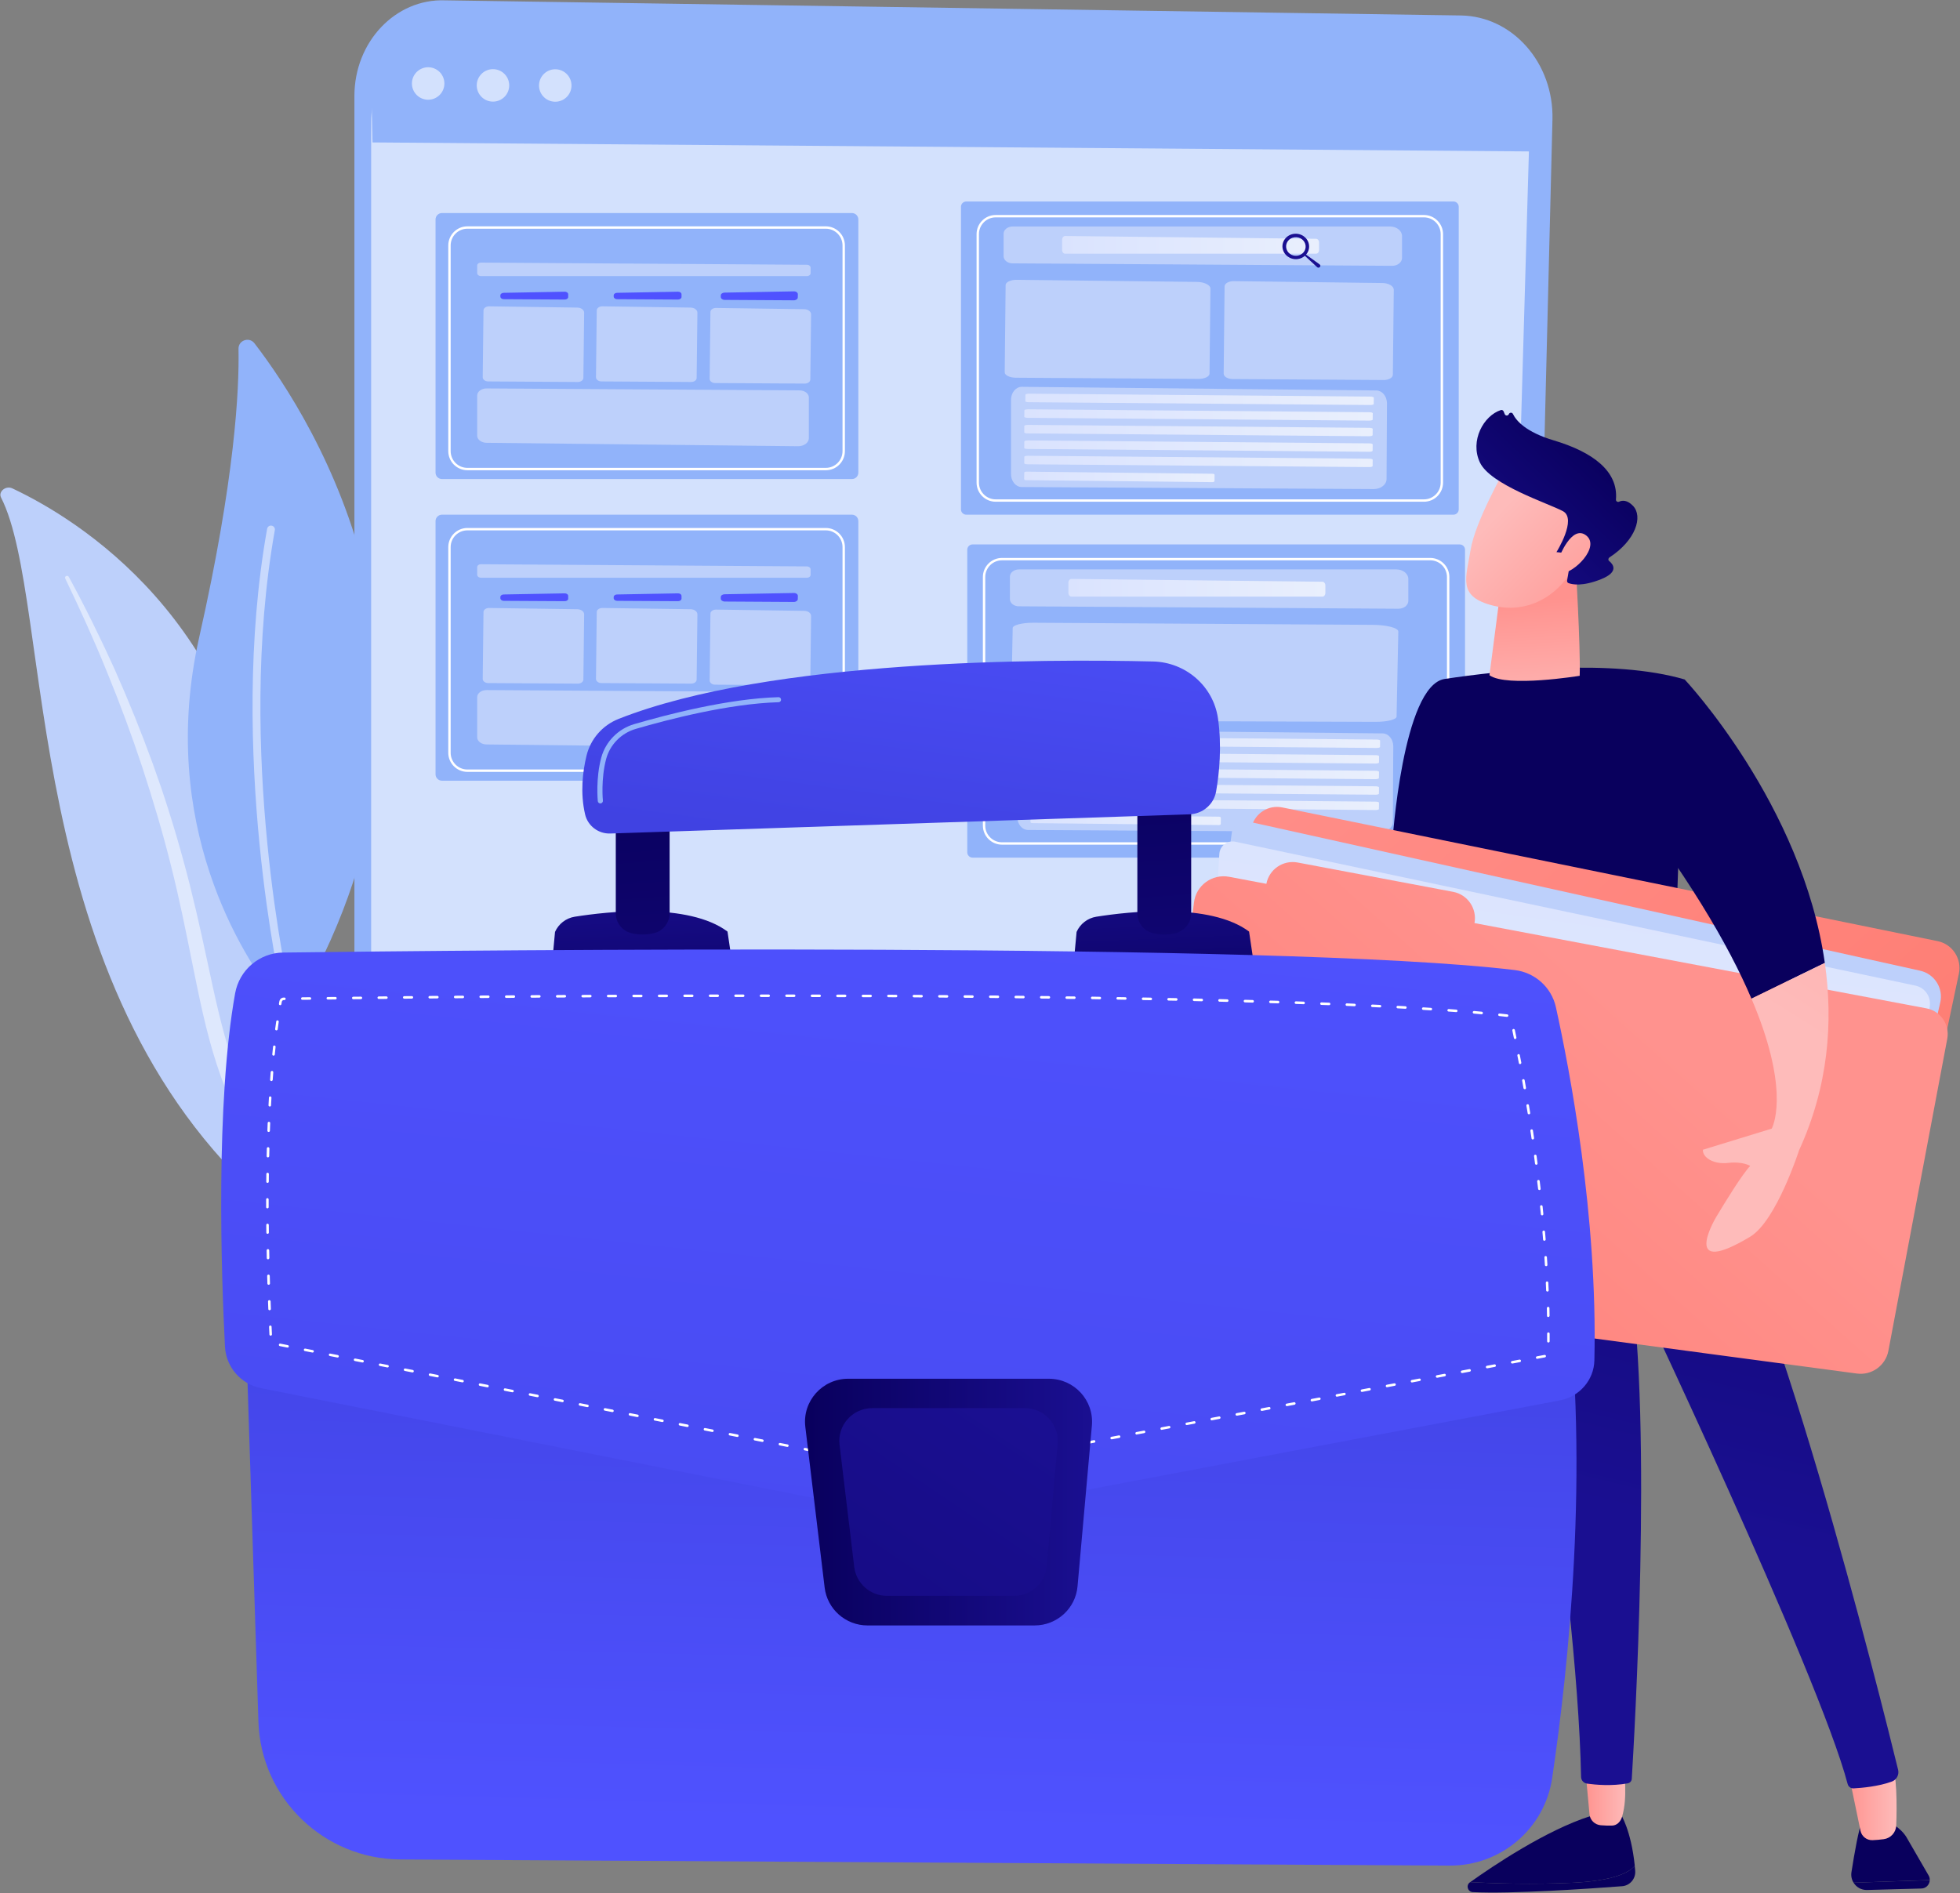
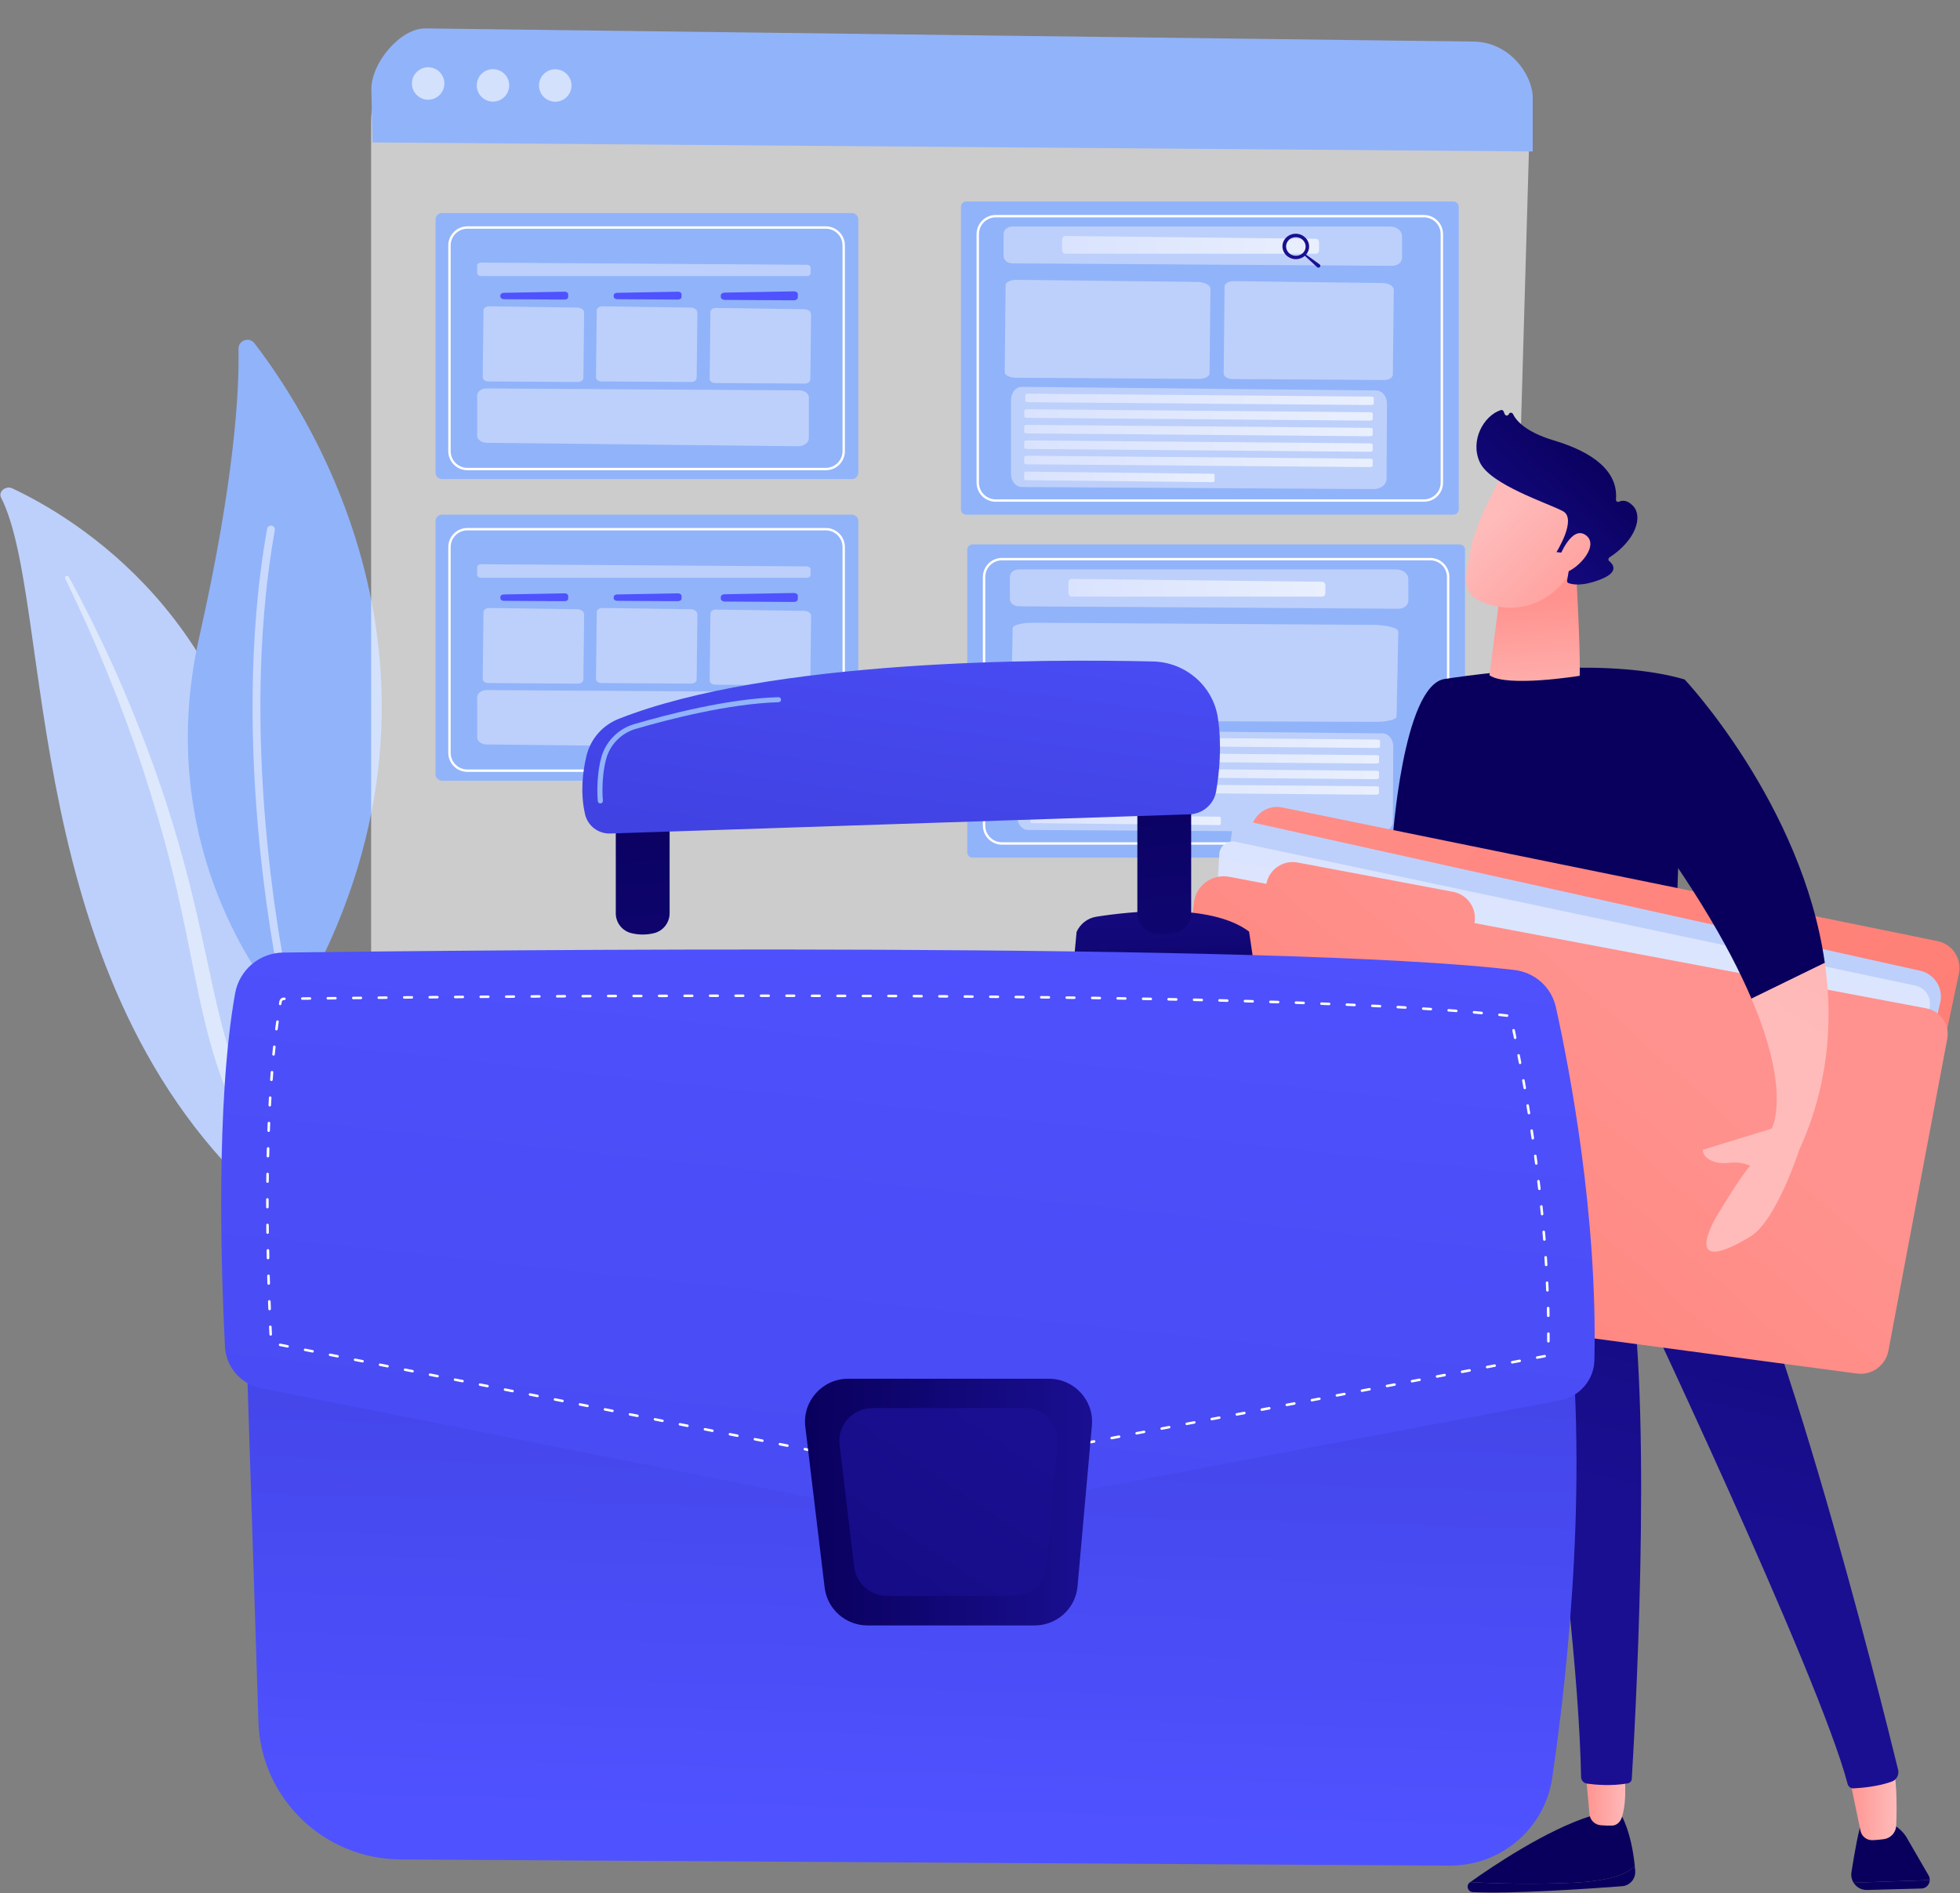
<svg xmlns="http://www.w3.org/2000/svg" width="2800" height="2705" viewBox="0 0 2800 2705" fill="none">
  <rect x="0" y="0" width="2800" height="2705" fill="#808080" stroke="none" />
  <path d="M1.501 710.9C-2.799 702.5 8.301 693.4 17.601 697.8C111.501 742 346.201 885.8 381.001 1229.5C424.601 1660.6 562.601 1788 710.501 1850C710.501 1850 527.901 1848.6 381.901 1720.9C23.301 1407.3 78.001 860.8 1.501 710.9Z" fill="#BDD0FB" />
  <path opacity="0.5" d="M93.102 826.4C114.302 870.4 134.502 914.8 152.702 959.8C171.202 1004.8 188.102 1050.3 203.302 1096.3C218.302 1142.4 232.302 1188.8 244.002 1235.8C255.902 1282.7 265.502 1330.2 275.002 1377.9C284.702 1425.5 294.202 1473.5 309.502 1520.5C324.602 1567.4 346.502 1613.1 377.502 1653.3C385.202 1663.3 393.202 1673.2 401.902 1682.6C410.302 1692.1 419.202 1701.3 428.302 1710.3C446.602 1728.3 466.502 1745.1 487.702 1760.5C530.302 1791.2 578.602 1815.7 629.702 1834.1C635.102 1836 641.502 1833.6 644.102 1828.8C646.602 1824 644.502 1818.6 639.302 1816.6C627.002 1811.8 614.902 1806.9 603.002 1801.6C597.002 1799 591.202 1796.2 585.302 1793.4C579.602 1790.5 573.702 1787.7 568.002 1784.6C545.302 1772.6 523.602 1759.1 503.302 1744.2C462.602 1714.7 427.102 1679.3 397.402 1640.9C382.802 1621.5 369.902 1601.2 358.902 1579.9C347.902 1558.6 338.902 1536.4 331.302 1513.7C316.102 1468.2 306.302 1420.8 296.102 1373.3C285.902 1325.8 275.302 1278.1 262.402 1231.1C256.002 1207.6 249.202 1184.1 241.802 1160.9C238.202 1149.2 234.402 1137.7 230.502 1126.1C226.502 1114.6 222.502 1103 218.402 1091.6C201.702 1045.7 183.402 1000.4 163.502 955.7C143.302 911.1 121.702 867.2 98.201 824.1C97.501 822.9 95.802 822.4 94.402 823.1C93.202 823.7 92.502 825.2 93.102 826.4Z" fill="white" />
  <path d="M430.001 1427C422.901 1439.5 405.301 1440.8 396.401 1429.4C347.201 1367 224.301 1177.7 284.701 910C335.701 683.9 341.901 556.5 340.701 498.5C340.401 486.2 356.001 480.8 363.501 490.5C446.201 597.8 687.001 972.6 430.001 1427Z" fill="#91B3FA" />
  <path opacity="0.5" d="M410.701 1423.9C410.401 1424 410.001 1424.2 409.701 1424.2C406.701 1424.9 403.701 1423 403.001 1420C402.201 1416.6 324.801 1073.1 381.601 755.599C382.101 752.499 385.101 750.499 388.101 751.099C391.201 751.599 393.201 754.599 392.601 757.599C336.301 1072.8 413.101 1414.1 413.901 1417.5C414.501 1420.2 413.101 1422.8 410.701 1423.9Z" fill="white" />
-   <path d="M2042.9 2334.9H506.301V137.1C506.301 59.8 565.001 -2.1 635.801 0.5L2086.9 22.1C2160.9 23.2 2219.8 90.1 2217.8 170.9L2167.2 2202.8C2165.3 2276.4 2110.2 2334.9 2042.9 2334.9Z" fill="#91B3FA" />
  <path opacity="0.6" d="M2015.5 2001.5H530.201V173.1C530.201 108.8 587.001 57.3 655.401 59.5L2058.1 77.5C2129.6 78.4 2186.6 134.1 2184.6 201.3L2135.7 1891.7C2133.9 1952.8 2080.6 2001.5 2015.5 2001.5Z" fill="white" />
  <path d="M532.201 203.5L2189.6 216.4V136.8C2187.4 103.7 2154.8 59.4 2104.1 59.4L607.601 40.6C571.901 40.2 529.801 90.2 530.501 128.5L532.201 203.5Z" fill="#91B3FA" />
  <path opacity="0.6" d="M628.054 135.704C637.114 126.644 637.114 111.955 628.054 102.895C618.994 93.835 604.305 93.835 595.245 102.895C586.185 111.955 586.184 126.644 595.245 135.705C604.305 144.765 618.994 144.765 628.054 135.704Z" fill="white" />
  <path opacity="0.6" d="M720.66 138.418C729.72 129.358 729.72 114.669 720.659 105.609C711.599 96.549 696.91 96.549 687.85 105.609C678.79 114.669 678.79 129.358 687.85 138.418C696.91 147.478 711.599 147.478 720.66 138.418Z" fill="white" />
  <path opacity="0.6" d="M815.804 127.5C818.749 115.03 811.027 102.535 798.557 99.59C786.088 96.646 773.592 104.368 770.648 116.837C767.703 129.307 775.425 141.802 787.895 144.747C800.364 147.691 812.86 139.97 815.804 127.5Z" fill="white" />
  <path d="M1217 1115.5H631.401C626.301 1115.5 622.201 1111.4 622.201 1106.3V744.6C622.201 739.5 626.301 735.4 631.401 735.4H1217C1222.1 735.4 1226.2 739.5 1226.2 744.6V1106.3C1226.2 1111.4 1222.1 1115.5 1217 1115.5Z" fill="#91B3FA" />
  <path d="M1179.7 1102.9H667.7C652.7 1102.9 640.4 1090.7 640.4 1075.6V781.7C640.4 766.7 652.6 754.4 667.7 754.4H1179.7C1194.7 754.4 1207 766.6 1207 781.7V1075.6C1207 1090.7 1194.8 1102.9 1179.7 1102.9ZM667.7 757.8C654.5 757.8 643.8 768.5 643.8 781.7V1075.6C643.8 1088.8 654.5 1099.5 667.7 1099.5H1179.7C1192.9 1099.5 1203.6 1088.8 1203.6 1075.6V781.7C1203.6 768.5 1192.9 757.8 1179.7 757.8H667.7Z" fill="white" />
  <path d="M1152.5 825.5H687.301C684.201 825.5 681.701 823.6 681.701 821.4V810.3C681.701 808 684.201 806.1 687.301 806.2L1152.5 809.3C1155.6 809.3 1158 811.2 1158 813.4V821.4C1158.1 823.6 1155.6 825.5 1152.5 825.5Z" fill="#BDD0FB" />
  <path d="M968.601 859L881.601 858.5C878.901 858.5 876.701 856.8 876.701 854.8V853C876.701 851 878.901 849.4 881.501 849.4L968.501 847.8C971.301 847.7 973.601 849.4 973.601 851.5V855.5C973.501 857.4 971.301 859 968.601 859Z" fill="url(#paint0_linear_1736_678)" />
  <path d="M987.3 976.8L859.2 976C854.9 976 851.4 973.3 851.4 970.1L852.5 874.5C852.5 871.3 856 868.8 860.2 868.7L986.7 870.5C992.1 870.6 996.3 873.9 996.3 877.8L995.2 971C995.2 974.3 991.7 976.8 987.3 976.8Z" fill="#BDD0FB" />
  <path d="M806.701 859L719.701 858.5C717.001 858.5 714.801 856.8 714.801 854.8V853C714.801 851 717.001 849.4 719.601 849.4L806.601 847.8C809.401 847.7 811.701 849.4 811.701 851.5V855.5C811.701 857.4 809.501 859 806.701 859Z" fill="url(#paint1_linear_1736_678)" />
  <path d="M825.502 976.8L697.402 976C693.102 976 689.602 973.3 689.602 970.1L690.702 874.5C690.702 871.3 694.202 868.8 698.402 868.7L824.902 870.5C830.302 870.6 834.502 873.9 834.502 877.8L833.402 971C833.302 974.3 829.802 976.8 825.502 976.8Z" fill="#BDD0FB" />
  <path d="M1134.1 860.1L1035.3 859.5C1032.2 859.5 1029.7 857.6 1029.7 855.3V853.2C1029.7 850.9 1032.1 849.1 1035.2 849.1L1134.1 847.3C1137.3 847.2 1139.9 849.2 1139.8 851.5L1139.7 856C1139.7 858.2 1137.1 860.1 1134.1 860.1Z" fill="url(#paint2_linear_1736_678)" />
  <path d="M1149.7 979.1L1021.6 978.3C1017.3 978.3 1013.8 975.6 1013.8 972.4L1014.9 876.8C1014.9 873.6 1018.4 871.1 1022.6 871L1149.1 872.8C1154.5 872.9 1158.7 876.2 1158.7 880.1L1157.6 973.3C1157.5 976.5 1154 979.1 1149.7 979.1Z" fill="#BDD0FB" />
  <path d="M1155.5 1057.1C1155.5 1063.5 1148.5 1068.7 1139.9 1068.6L695.101 1063.7C687.701 1063.6 681.701 1059.1 681.701 1053.6V996.1C681.701 990.5 687.801 985.9 695.401 986L1142.1 988.8C1149.4 988.8 1155.3 993.2 1155.5 998.6V1057.1Z" fill="#BDD0FB" />
  <path d="M1217 684.5H631.401C626.301 684.5 622.201 680.4 622.201 675.3V313.6C622.201 308.5 626.301 304.4 631.401 304.4H1217C1222.1 304.4 1226.2 308.5 1226.2 313.6V675.3C1226.2 680.4 1222.1 684.5 1217 684.5Z" fill="#91B3FA" />
  <path d="M1179.7 671.9H667.7C652.7 671.9 640.4 659.7 640.4 644.6V350.7C640.4 335.7 652.6 323.4 667.7 323.4H1179.7C1194.7 323.4 1207 335.6 1207 350.7V644.6C1207 659.7 1194.8 671.9 1179.7 671.9ZM667.7 326.8C654.5 326.8 643.8 337.5 643.8 350.7V644.6C643.8 657.8 654.5 668.5 667.7 668.5H1179.7C1192.9 668.5 1203.6 657.8 1203.6 644.6V350.7C1203.6 337.5 1192.9 326.8 1179.7 326.8H667.7Z" fill="white" />
  <path d="M1152.5 394.5H687.301C684.201 394.5 681.701 392.6 681.701 390.4V379.3C681.701 377 684.201 375.1 687.301 375.2L1152.5 378.3C1155.6 378.3 1158 380.2 1158 382.4V390.4C1158.1 392.6 1155.6 394.5 1152.5 394.5Z" fill="#BDD0FB" />
  <path d="M968.601 428L881.601 427.5C878.901 427.5 876.701 425.8 876.701 423.8V422C876.701 420 878.901 418.4 881.501 418.4L968.501 416.8C971.301 416.7 973.601 418.4 973.601 420.5V424.5C973.501 426.4 971.301 428 968.601 428Z" fill="url(#paint3_linear_1736_678)" />
  <path d="M987.3 545.8L859.2 545C854.9 545 851.4 542.3 851.4 539.1L852.5 443.5C852.5 440.3 856 437.8 860.2 437.7L986.7 439.5C992.1 439.6 996.3 442.9 996.3 446.8L995.2 540C995.2 543.3 991.7 545.8 987.3 545.8Z" fill="#BDD0FB" />
  <path d="M806.701 428L719.701 427.5C717.001 427.5 714.801 425.8 714.801 423.8V422C714.801 420 717.001 418.4 719.601 418.4L806.601 416.8C809.401 416.7 811.701 418.4 811.701 420.5V424.5C811.701 426.4 809.501 428 806.701 428Z" fill="url(#paint4_linear_1736_678)" />
  <path d="M825.502 545.8L697.402 545C693.102 545 689.602 542.3 689.602 539.1L690.702 443.5C690.702 440.3 694.202 437.8 698.402 437.7L824.902 439.5C830.302 439.6 834.502 442.9 834.502 446.8L833.402 540C833.302 543.3 829.802 545.8 825.502 545.8Z" fill="#BDD0FB" />
  <path d="M1134.1 429.1L1035.3 428.5C1032.2 428.5 1029.7 426.6 1029.7 424.3V422.2C1029.7 419.9 1032.1 418.1 1035.2 418.1L1134.1 416.3C1137.3 416.2 1139.9 418.2 1139.8 420.5L1139.7 425C1139.7 427.2 1137.1 429.1 1134.1 429.1Z" fill="url(#paint5_linear_1736_678)" />
  <path d="M1149.7 548.1L1021.6 547.3C1017.3 547.3 1013.8 544.6 1013.8 541.4L1014.9 445.8C1014.9 442.6 1018.4 440.1 1022.6 440L1149.1 441.8C1154.5 441.9 1158.7 445.2 1158.7 449.1L1157.6 542.3C1157.5 545.5 1154 548.1 1149.7 548.1Z" fill="#BDD0FB" />
  <path d="M1155.5 626.1C1155.5 632.5 1148.5 637.7 1139.9 637.6L695.101 632.7C687.701 632.6 681.701 628.1 681.701 622.6V565.1C681.701 559.5 687.801 554.9 695.401 555L1142.1 557.8C1149.4 557.8 1155.3 562.2 1155.5 567.6V626.1Z" fill="#BDD0FB" />
  <path d="M2076.3 735.4H1380.4C1376.2 735.4 1372.8 732 1372.8 727.8V295.5C1372.8 291.3 1376.2 287.9 1380.4 287.9H2076.3C2080.5 287.9 2083.9 291.3 2083.9 295.5V727.8C2083.9 732 2080.5 735.4 2076.3 735.4Z" fill="#91B3FA" />
  <path d="M2034.2 716.9H1422.4C1407.4 716.9 1395.1 704.7 1395.1 689.6V334.5C1395.1 319.5 1407.3 307.2 1422.4 307.2H2034.2C2049.2 307.2 2061.5 319.4 2061.5 334.5V689.6C2061.5 704.7 2049.3 716.9 2034.2 716.9ZM1422.4 310.6C1409.2 310.6 1398.5 321.3 1398.5 334.5V689.6C1398.5 702.8 1409.2 713.5 1422.4 713.5H2034.2C2047.4 713.5 2058.1 702.8 2058.1 689.6V334.5C2058.1 321.3 2047.4 310.6 2034.2 310.6H1422.4Z" fill="white" />
  <path d="M1988.8 379.8L1446.5 376.3C1439.4 376.3 1433.7 371.7 1433.7 366V334C1433.7 328.2 1439.6 323.6 1446.8 323.6H1985.7C1995.2 323.6 2002.9 329.7 2002.9 337.3V368.8C2002.7 374.9 1996.5 379.8 1988.8 379.8Z" fill="#BDD0FB" />
  <path d="M1880.1 362.5H1521.6C1519.2 362.5 1517.3 360.1 1517.3 357.1V342.6C1517.3 339.6 1519.3 337.2 1521.6 337.2L1880.1 341.2C1882.5 341.2 1884.4 343.6 1884.4 346.6V357.1C1884.4 360.1 1882.5 362.5 1880.1 362.5Z" fill="url(#paint6_linear_1736_678)" />
  <path d="M1711.9 541.4L1451.2 539.7C1442.4 539.6 1435.3 536.2 1435.3 532L1436.6 407.3C1436.6 403.2 1443.6 399.8 1452.2 399.8L1709.6 402.8C1720.5 402.9 1729.2 407.2 1729.2 412.4L1727.9 533.9C1727.8 538.1 1720.7 541.5 1711.9 541.4Z" fill="#BDD0FB" />
  <path d="M1976.5 543L1761.2 541.6C1753.9 541.6 1748.1 538.1 1748.1 533.9L1749.4 409.2C1749.4 405.1 1755.2 401.7 1762.3 401.7L1974.9 404.4C1983.9 404.5 1991.1 408.8 1991.1 414L1989.8 535.5C1989.7 539.7 1983.8 543.1 1976.5 543Z" fill="#BDD0FB" />
  <path d="M1980.8 684.4C1980.8 692.4 1972.6 698.8 1962.6 698.8L1459.4 695.9C1451 695.7 1444.3 687.5 1444.3 677.3V571.3C1444.3 561 1451.3 552.6 1459.8 552.7L1966.2 557.9C1974.5 558 1981.2 566 1981.4 576L1980.8 684.4Z" fill="#BDD0FB" />
  <path d="M1853.6 370.2C1857.7 369.7 1861.3 368 1864.1 365.5L1881.7 381.8C1882.7 382.7 1884.3 382.7 1885.3 381.7L1885.5 381.5C1886.6 380.4 1886.5 378.7 1885.2 377.8L1865.8 363.8C1869.1 360.1 1870.7 355.1 1870 349.9C1868.7 339.9 1859.1 332.9 1848.7 334.1C1838.3 335.3 1830.9 344.4 1832.2 354.3C1833.7 364.4 1843.2 371.4 1853.6 370.2ZM1837.4 353.8C1836.4 346.5 1841.8 339.9 1849.5 339C1857.1 338.1 1864.1 343.3 1865.1 350.6C1866.1 357.9 1860.7 364.5 1853 365.4C1845.3 366.3 1838.4 361.1 1837.4 353.8Z" fill="url(#paint7_linear_1736_678)" />
  <path d="M1957.4 578.7L1469.7 574.7C1467 574.7 1464.7 574 1464.8 573.2L1464.9 564C1464.9 563.2 1467.2 562.5 1470 562.5L1957.7 566.7C1960.4 566.7 1962.6 567.4 1962.6 568.2L1962.5 577.2C1962.4 578.1 1960.1 578.8 1957.4 578.7Z" fill="url(#paint8_linear_1736_678)" />
  <path d="M1955.9 601L1468.2 597C1465.5 597 1463.2 596.3 1463.3 595.5L1463.4 586.3C1463.4 585.5 1465.7 584.8 1468.5 584.8L1956.2 589C1958.9 589 1961.1 589.7 1961.1 590.5L1961 599.5C1961 600.4 1958.7 601 1955.9 601Z" fill="url(#paint9_linear_1736_678)" />
  <path d="M1955.8 623.3L1468.1 619.3C1465.4 619.3 1463.1 618.6 1463.2 617.8L1463.3 608.6C1463.3 607.8 1465.6 607.1 1468.4 607.1L1956.1 611.3C1958.8 611.3 1961 612 1961 612.8L1960.9 621.8C1960.8 622.6 1958.5 623.3 1955.8 623.3Z" fill="url(#paint10_linear_1736_678)" />
  <path d="M1955.8 645.5L1468.1 641.5C1465.4 641.5 1463.1 640.8 1463.2 640L1463.3 630.8C1463.3 630 1465.6 629.3 1468.4 629.3L1956.1 633.5C1958.8 633.5 1961 634.2 1961 635L1960.9 644C1960.8 644.9 1958.5 645.6 1955.8 645.5Z" fill="url(#paint11_linear_1736_678)" />
  <path d="M1955.8 667.4L1468.1 663.4C1465.4 663.4 1463.1 662.7 1463.2 661.9L1463.3 652.7C1463.3 651.9 1465.6 651.2 1468.4 651.2L1956.1 655.4C1958.8 655.4 1961 656.1 1961 656.9L1960.9 665.9C1960.8 666.8 1958.5 667.5 1955.8 667.4Z" fill="url(#paint12_linear_1736_678)" />
  <path d="M1732.2 688.9L1465.8 686.1C1464.3 686.1 1463.1 685.4 1463.1 684.6L1463.2 675.4C1463.2 674.6 1464.5 673.9 1466 673.9L1732.4 676.9C1733.9 676.9 1735.1 677.6 1735.1 678.4L1735 687.4C1734.9 688.2 1733.7 688.9 1732.2 688.9Z" fill="url(#paint13_linear_1736_678)" />
  <path d="M2085.3 1225.4H1389.4C1385.2 1225.4 1381.8 1222 1381.8 1217.8V785.5C1381.8 781.3 1385.2 777.9 1389.4 777.9H2085.3C2089.5 777.9 2092.9 781.3 2092.9 785.5V1217.8C2092.9 1222 2089.5 1225.4 2085.3 1225.4Z" fill="#91B3FA" />
  <path d="M2043.2 1206.9H1431.4C1416.4 1206.9 1404.1 1194.7 1404.1 1179.6V824.5C1404.1 809.5 1416.3 797.2 1431.4 797.2H2043.2C2058.2 797.2 2070.5 809.4 2070.5 824.5V1179.6C2070.5 1194.7 2058.3 1206.9 2043.2 1206.9ZM1431.4 800.6C1418.2 800.6 1407.5 811.3 1407.5 824.5V1179.6C1407.5 1192.8 1418.2 1203.5 1431.4 1203.5H2043.2C2056.4 1203.5 2067.1 1192.8 2067.1 1179.6V824.5C2067.1 811.3 2056.4 800.6 2043.2 800.6H1431.4Z" fill="white" />
  <path d="M1997.8 869.8L1455.5 866.3C1448.4 866.3 1442.7 861.7 1442.7 856V824C1442.7 818.2 1448.6 813.6 1455.8 813.6H1994.7C2004.2 813.6 2011.9 819.7 2011.9 827.3V858.8C2011.7 864.9 2005.5 869.8 1997.8 869.8Z" fill="#BDD0FB" />
  <path d="M1889.1 852.5H1530.6C1528.2 852.5 1526.3 850.1 1526.3 847.1V832.6C1526.3 829.6 1528.3 827.2 1530.6 827.2L1889.1 831.2C1891.5 831.2 1893.4 833.6 1893.4 836.6V847.1C1893.4 850.1 1891.5 852.5 1889.1 852.5Z" fill="url(#paint14_linear_1736_678)" />
  <path d="M1964.9 1031.4L1474.2 1029.7C1457.6 1029.6 1444.2 1026.2 1444.3 1022L1446.7 897.3C1446.8 893.2 1459.8 889.8 1476.1 889.8L1960.7 892.8C1981.2 892.9 1997.7 897.2 1997.6 902.4L1995.1 1023.9C1995 1028.1 1981.5 1031.5 1964.9 1031.4Z" fill="#BDD0FB" />
  <path d="M1989.8 1174.4C1989.8 1182.4 1981.6 1188.8 1971.6 1188.8L1468.4 1185.9C1460 1185.7 1453.3 1177.5 1453.3 1167.3V1061.3C1453.3 1051 1460.3 1042.6 1468.8 1042.7L1975.2 1047.9C1983.5 1048 1990.2 1056 1990.4 1066L1989.8 1174.4Z" fill="#BDD0FB" />
  <path d="M1966.4 1068.7L1478.7 1064.7C1476 1064.7 1473.7 1064 1473.8 1063.2L1473.9 1054C1473.9 1053.2 1476.2 1052.5 1479 1052.5L1966.7 1056.7C1969.4 1056.7 1971.6 1057.4 1971.6 1058.2L1971.5 1067.2C1971.4 1068.1 1969.1 1068.8 1966.4 1068.7Z" fill="url(#paint15_linear_1736_678)" />
  <path d="M1964.9 1091L1477.2 1087C1474.5 1087 1472.2 1086.3 1472.3 1085.5L1472.4 1076.3C1472.4 1075.5 1474.7 1074.8 1477.5 1074.8L1965.2 1079C1967.9 1079 1970.1 1079.7 1970.1 1080.5L1970 1089.5C1970 1090.4 1967.7 1091 1964.9 1091Z" fill="url(#paint16_linear_1736_678)" />
  <path d="M1964.8 1113.3L1477.1 1109.3C1474.4 1109.3 1472.1 1108.6 1472.2 1107.8L1472.3 1098.6C1472.3 1097.8 1474.6 1097.1 1477.4 1097.1L1965.1 1101.3C1967.8 1101.3 1970 1102 1970 1102.8L1969.9 1111.8C1969.8 1112.6 1967.5 1113.3 1964.8 1113.3Z" fill="url(#paint17_linear_1736_678)" />
  <path d="M1964.8 1135.5L1477.1 1131.5C1474.4 1131.5 1472.1 1130.8 1472.2 1130L1472.3 1120.8C1472.3 1120 1474.6 1119.3 1477.4 1119.3L1965.1 1123.5C1967.8 1123.5 1970 1124.2 1970 1125L1969.9 1134C1969.8 1134.9 1967.5 1135.6 1964.8 1135.5Z" fill="url(#paint18_linear_1736_678)" />
-   <path d="M1964.8 1157.4L1477.1 1153.4C1474.4 1153.4 1472.1 1152.7 1472.2 1151.9L1472.3 1142.7C1472.3 1141.9 1474.6 1141.2 1477.4 1141.2L1965.1 1145.4C1967.8 1145.4 1970 1146.1 1970 1146.9L1969.9 1155.9C1969.8 1156.8 1967.5 1157.5 1964.8 1157.4Z" fill="url(#paint19_linear_1736_678)" />
  <path d="M1741.2 1178.9L1474.8 1176.1C1473.3 1176.1 1472.1 1175.4 1472.1 1174.6L1472.2 1165.4C1472.2 1164.6 1473.5 1163.9 1475 1163.9L1741.4 1166.9C1742.9 1166.9 1744.1 1167.6 1744.1 1168.4L1744 1177.4C1743.9 1178.2 1742.7 1178.9 1741.2 1178.9Z" fill="url(#paint20_linear_1736_678)" />
  <path d="M2246.1 2690.2C2190.3 2692.8 2136.4 2691.2 2100.3 2689.3C2133.1 2665.9 2208.7 2615.1 2272 2594.9L2315.4 2592.3C2315.4 2592.3 2330.1 2614.7 2335.4 2665.9C2328.1 2674.8 2307.1 2687.4 2246.1 2690.2Z" fill="url(#paint21_linear_1736_678)" />
  <path d="M2099.8 2689.6C2099.9 2689.5 2100.1 2689.4 2100.2 2689.3C2136.2 2691.2 2190.2 2692.8 2246 2690.2C2307 2687.4 2328.1 2674.9 2335.3 2665.9C2335.5 2668.3 2335.8 2670.6 2336 2673.1C2336.9 2684.3 2328.6 2694.2 2317.3 2695.1C2271.6 2698.6 2158.4 2706.4 2103.8 2703.5C2096.6 2703 2094 2693.8 2099.8 2689.6Z" fill="url(#paint22_linear_1736_678)" />
  <path d="M2644.9 2675.2C2649 2649 2655.5 2611.2 2660.6 2601.5C2668.5 2586.3 2695.7 2601.5 2695.7 2601.5C2695.7 2601.5 2714.8 2610.4 2723.6 2625.2C2729.2 2634.7 2744.7 2661.5 2755.2 2679.8C2756.4 2681.9 2756.9 2684.1 2756.8 2686.3L2648 2690.1C2645.3 2685.9 2644.1 2680.7 2644.9 2675.2Z" fill="url(#paint23_linear_1736_678)" />
  <path d="M2756.8 2686.4C2756.6 2692.6 2751.7 2698.3 2744.7 2698.4L2667.2 2700.5C2659 2700.7 2651.9 2696.5 2648 2690.1L2756.8 2686.4Z" fill="url(#paint24_linear_1736_678)" />
  <path d="M2636.6 2514.5C2637.5 2517.6 2651.6 2585.8 2657.8 2615.7C2659.5 2624 2666.9 2629.8 2675.4 2629.3C2680 2629.1 2685.4 2628.7 2691 2627.9C2701 2626.6 2708.6 2618.3 2708.9 2608.2C2709.9 2582 2710.4 2531.7 2700.8 2512.2C2687.4 2485.5 2636.6 2514.5 2636.6 2514.5Z" fill="url(#paint25_linear_1736_678)" />
  <path d="M2323.9 2534.1C2317.9 2533.9 2326.3 2565.2 2317.2 2596C2315.1 2602.9 2309.9 2608.4 2302.7 2608.5C2298 2608.6 2292.4 2608.5 2286.8 2608C2278.3 2607.3 2271.5 2600.7 2270.7 2592.2L2263.3 2512.3L2323.9 2534.1Z" fill="url(#paint26_linear_1736_678)" />
  <path d="M2155.2 1685.1C2157.9 1698.2 2252.9 2252.3 2258.7 2539C2258.8 2543.8 2262.3 2547.8 2267.1 2548.5C2279.2 2550.2 2302.6 2552.3 2325.4 2548.1C2328.5 2547.5 2330.9 2545 2331.1 2541.8C2334.4 2488.4 2361.1 2036.6 2328.4 1823.9C2328.4 1823.9 2598.5 2392.4 2639.5 2549.1C2640.5 2552.9 2644 2555.5 2647.9 2555.3C2659.5 2554.7 2683.5 2552.6 2702.6 2545.6C2709.4 2543.1 2713.3 2535.9 2711.6 2528.8C2688.7 2435 2528.4 1788.7 2419.6 1646.3L2155.2 1685.1Z" fill="url(#paint27_linear_1736_678)" />
  <path d="M2328.4 1827.6C2329.3 1827.6 2330.2 1827.3 2330.9 1826.6C2332.3 1825.2 2332.3 1823 2331 1821.6L2294.8 1784.6C2293.4 1783.2 2291.2 1783.2 2289.8 1784.5C2288.4 1785.9 2288.4 1788.1 2289.7 1789.5L2325.9 1826.5C2326.6 1827.2 2327.5 1827.6 2328.4 1827.6Z" fill="url(#paint28_linear_1736_678)" />
  <path d="M2063.9 970.1C2144.7 958 2303.3 940.5 2406.8 970.9L2395.6 1290.6L2020.8 1250.2L1989 1205C1988.9 1205 2003.7 979.1 2063.9 970.1Z" fill="url(#paint29_linear_1736_678)" />
  <path d="M2250.6 798.9C2250.6 798.9 2258.1 926.1 2256.7 965.6C2256.7 965.6 2152.6 982.6 2127.8 964.8L2147.4 814L2250.6 798.9Z" fill="url(#paint30_linear_1736_678)" />
  <path d="M2149.4 671.5C2149.4 671.5 2107.5 745.1 2100.9 785.4C2094.3 825.7 2082.7 851 2128.7 864.2C2174.7 877.4 2216.7 858.3 2242.4 820.2C2242.4 820.2 2282.6 761.6 2277.8 735.3C2273 709.1 2149.4 671.5 2149.4 671.5Z" fill="url(#paint31_linear_1736_678)" />
  <path d="M2229.4 789.5L2223.5 788.9C2223.5 788.9 2253.3 741.5 2232.8 730.4C2212.3 719.3 2129.2 692.8 2114.1 660.7C2099.6 629.7 2119.4 593.9 2144.1 585.9C2145.7 585.4 2147.3 586.3 2148 587.8L2149.6 591.7C2150.7 594.4 2154.4 594.4 2155.5 591.7C2156.5 589.2 2160.1 589 2161.3 591.4C2165.9 601 2179.6 617.3 2219.5 629.2C2276.2 646.1 2311.9 673.6 2308.5 713.7C2308.3 716.2 2310.8 717.9 2313.1 716.8C2317.6 714.7 2324.6 714.2 2332.9 722.8C2347.3 737.9 2337.1 771.8 2299.2 796.5C2297.4 797.7 2297.1 800.3 2298.8 801.6C2304.7 806.4 2313 817.2 2287.2 827.6C2260.8 838.2 2246.2 835.2 2240.8 833.2C2239.3 832.7 2238.5 831.2 2238.7 829.6L2244.7 794.4C2245 792.6 2243.7 790.9 2241.9 790.7L2229.4 789.5Z" fill="url(#paint32_linear_1736_678)" />
  <path d="M2227.2 796.8C2227.2 796.8 2245.3 748.9 2266 765.1C2286.6 781.3 2248.6 819.1 2230.6 819.1L2227.2 796.8Z" fill="url(#paint33_linear_1736_678)" />
  <path d="M1778.2 1220.2L1788.1 1181.1C1793 1161.8 1812.2 1149.7 1831.8 1153.7L2767.9 1344.7C2789.2 1349 2802.9 1369.9 2798.4 1391.2L2741.3 1661.7L1778.2 1220.2Z" fill="url(#paint34_linear_1736_678)" />
  <path d="M1689.5 1694.7L1759.9 1188.7C1761.4 1178.2 1771.4 1171.2 1781.7 1173.5L2743.1 1387C2763.6 1391.6 2776.5 1412 2771.8 1432.4L2691.1 1782.2L1689.5 1694.7Z" fill="#BDD0FB" />
  <path d="M1714.9 1671.8L1741.9 1220.2C1742.6 1208.6 1753.4 1200.3 1764.8 1202.7L2736.3 1408.3C2750 1411.2 2759 1424.3 2756.8 1438.1L2705.1 1764.3L1714.9 1671.8Z" fill="url(#paint35_linear_1736_678)" />
  <path d="M1644.5 1778.6L1705.7 1289.4C1708.7 1265 1731.7 1248.3 1755.9 1252.8L2752.1 1440.8C2772.3 1444.6 2785.6 1464.1 2781.8 1484.3L2697.7 1930.1C2693.7 1951.1 2674 1965.4 2652.8 1962.6L1687 1833.6C1660.1 1830 1641.1 1805.4 1644.5 1778.6Z" fill="url(#paint36_linear_1736_678)" />
  <path d="M2106.4 1319C2102.5 1339.8 2082.5 1353.4 2061.7 1349.5L1839.6 1307.6C1818.8 1303.7 1805.2 1283.7 1809.1 1262.9C1813 1242.1 1833 1228.5 1853.8 1232.4L2075.9 1274.3C2096.6 1278.2 2110.3 1298.2 2106.4 1319Z" fill="url(#paint37_linear_1736_678)" />
  <path d="M2302.2 1110.3L2406.7 970.9C2406.7 970.9 2574.7 1149.4 2606.9 1375.9L2502.1 1427C2469.7 1350.7 2409.8 1247.4 2302.2 1110.3Z" fill="url(#paint38_linear_1736_678)" />
  <path d="M2452 1738.4C2464.4 1717.7 2488.6 1678.2 2500.3 1665.9C2500.3 1665.9 2489.5 1659.1 2468.9 1661.6C2448.3 1664.1 2432.1 1654.1 2432.7 1642.8L2531.1 1612.6C2535.5 1603.4 2555 1550.9 2502.1 1426.9L2606.9 1375.8C2619 1460.6 2612 1552.1 2570.1 1643.6C2570.1 1643.6 2537.6 1744.7 2500.2 1767.1C2402.7 1825.6 2447.2 1746.3 2452 1738.4Z" fill="url(#paint39_linear_1736_678)" />
  <path d="M349.088 1834.26L369.188 2460.16C372.688 2569.26 462.288 2656.16 571.988 2656.86L2070.89 2665.66C2144.19 2666.06 2206.69 2612.86 2217.39 2540.56C2240.79 2382.46 2270.69 2099.66 2237.09 1834.16L349.088 1834.26Z" fill="url(#paint40_linear_1736_678)" />
-   <path d="M788.387 1379.86L792.887 1331.56C797.987 1320.06 808.587 1311.86 820.987 1309.86C867.687 1302.46 983.487 1289.36 1039.29 1331.06L1047.59 1387.16L788.387 1379.86Z" fill="url(#paint41_linear_1736_678)" />
  <path d="M934.287 1333.36C923.487 1335.96 912.788 1335.96 901.988 1333.36C888.888 1330.16 879.688 1318.46 879.688 1305.06V1153.86H956.588V1304.86C956.588 1318.36 947.387 1330.16 934.287 1333.36Z" fill="url(#paint42_linear_1736_678)" />
  <path d="M1533.49 1379.86L1537.99 1331.56C1543.09 1320.06 1553.69 1311.86 1566.09 1309.86C1612.79 1302.46 1728.59 1289.36 1784.39 1331.06L1792.69 1387.16L1533.49 1379.86Z" fill="url(#paint43_linear_1736_678)" />
  <path d="M1679.39 1333.36C1668.59 1335.96 1657.89 1335.96 1647.09 1333.36C1633.99 1330.16 1624.79 1318.46 1624.79 1305.06V1137.96H1701.69V1304.96C1701.69 1318.36 1692.49 1330.16 1679.39 1333.36Z" fill="url(#paint44_linear_1736_678)" />
  <path d="M404.587 1361.06C671.887 1357.66 1828.09 1345.46 2163.89 1386.06C2192.79 1389.56 2216.39 1410.66 2222.69 1439.06C2242.49 1528.76 2282.49 1737.16 2277.69 1943.76C2277.09 1971.86 2256.39 1995.56 2228.69 2000.86L1462.09 2145.86H1189.79L372.887 1983.46C344.087 1977.76 322.887 1953.36 321.387 1924.16C316.087 1820.26 307.787 1576.36 335.887 1419.36C341.887 1385.96 370.487 1361.46 404.587 1361.06Z" fill="url(#paint45_linear_1736_678)" />
  <path d="M1455.79 2081.56H1444.89C1443.89 2081.56 1443.09 2080.76 1443.09 2079.76C1443.09 2078.76 1443.89 2077.96 1444.89 2077.96H1455.79C1456.79 2077.96 1457.59 2078.76 1457.59 2079.76C1457.59 2080.76 1456.79 2081.56 1455.79 2081.56ZM1419.39 2081.56H1408.49C1407.49 2081.56 1406.69 2080.76 1406.69 2079.76C1406.69 2078.76 1407.49 2077.96 1408.49 2077.96H1419.39C1420.39 2077.96 1421.19 2078.76 1421.19 2079.76C1421.19 2080.76 1420.39 2081.56 1419.39 2081.56ZM1382.99 2081.56H1372.09C1371.09 2081.56 1370.29 2080.76 1370.29 2079.76C1370.29 2078.76 1371.09 2077.96 1372.09 2077.96H1382.99C1383.99 2077.96 1384.79 2078.76 1384.79 2079.76C1384.79 2080.76 1383.99 2081.56 1382.99 2081.56ZM1346.59 2081.56H1335.69C1334.69 2081.56 1333.89 2080.76 1333.89 2079.76C1333.89 2078.76 1334.69 2077.96 1335.69 2077.96H1346.59C1347.59 2077.96 1348.39 2078.76 1348.39 2079.76C1348.39 2080.76 1347.59 2081.56 1346.59 2081.56ZM1310.19 2081.56H1299.29C1298.29 2081.56 1297.49 2080.76 1297.49 2079.76C1297.49 2078.76 1298.29 2077.96 1299.29 2077.96H1310.19C1311.19 2077.96 1311.99 2078.76 1311.99 2079.76C1311.99 2080.76 1311.19 2081.56 1310.19 2081.56ZM1273.79 2081.56H1262.89C1261.89 2081.56 1261.09 2080.76 1261.09 2079.76C1261.09 2078.76 1261.89 2077.96 1262.89 2077.96H1273.79C1274.79 2077.96 1275.59 2078.76 1275.59 2079.76C1275.59 2080.76 1274.79 2081.56 1273.79 2081.56ZM1237.39 2081.56H1226.49C1225.49 2081.56 1224.69 2080.76 1224.69 2079.76C1224.69 2078.76 1225.49 2077.96 1226.49 2077.96H1237.39C1238.39 2077.96 1239.19 2078.76 1239.19 2079.76C1239.19 2080.76 1238.39 2081.56 1237.39 2081.56ZM1200.99 2081.56H1196.19L1185.09 2079.36C1184.09 2079.16 1183.49 2078.16 1183.69 2077.26C1183.89 2076.26 1184.79 2075.66 1185.79 2075.86L1196.49 2077.96H1200.89C1201.89 2077.96 1202.69 2078.76 1202.69 2079.76C1202.79 2080.76 1201.99 2081.56 1200.99 2081.56ZM1480.79 2076.86C1479.89 2076.86 1479.19 2076.26 1478.99 2075.36C1478.79 2074.36 1479.49 2073.46 1480.39 2073.26L1491.09 2071.26C1492.09 2071.06 1492.99 2071.76 1493.19 2072.66C1493.39 2073.66 1492.69 2074.56 1491.79 2074.76L1481.09 2076.76C1480.99 2076.86 1480.89 2076.86 1480.79 2076.86ZM1160.59 2074.46C1160.49 2074.46 1160.39 2074.46 1160.19 2074.46L1149.49 2072.36C1148.49 2072.16 1147.89 2071.16 1148.09 2070.26C1148.29 2069.26 1149.19 2068.66 1150.19 2068.86L1160.89 2070.96C1161.89 2071.16 1162.49 2072.16 1162.29 2073.06C1162.19 2073.86 1161.39 2074.46 1160.59 2074.46ZM1516.59 2070.06C1515.69 2070.06 1514.99 2069.46 1514.79 2068.56C1514.59 2067.56 1515.29 2066.66 1516.29 2066.46L1526.99 2064.46C1527.99 2064.26 1528.89 2064.96 1529.09 2065.96C1529.29 2066.96 1528.59 2067.86 1527.69 2068.06L1516.99 2070.06C1516.79 2070.06 1516.69 2070.06 1516.59 2070.06ZM1124.89 2067.36C1124.79 2067.36 1124.69 2067.36 1124.49 2067.36L1113.79 2065.26C1112.79 2065.06 1112.19 2064.06 1112.39 2063.16C1112.59 2062.16 1113.49 2061.56 1114.49 2061.76L1125.19 2063.86C1126.19 2064.06 1126.79 2065.06 1126.59 2065.96C1126.49 2066.76 1125.69 2067.36 1124.89 2067.36ZM1552.29 2063.36C1551.39 2063.36 1550.69 2062.76 1550.49 2061.86C1550.29 2060.86 1550.99 2059.96 1551.99 2059.76L1562.69 2057.76C1563.69 2057.56 1564.59 2058.26 1564.79 2059.26C1564.99 2060.26 1564.29 2061.16 1563.39 2061.36L1552.69 2063.36C1552.49 2063.26 1552.39 2063.36 1552.29 2063.36ZM1089.19 2060.26C1089.09 2060.26 1088.99 2060.26 1088.79 2060.26L1078.09 2058.16C1077.09 2057.96 1076.49 2056.96 1076.69 2056.06C1076.89 2055.06 1077.79 2054.46 1078.79 2054.66L1089.49 2056.76C1090.49 2056.96 1091.09 2057.96 1090.89 2058.86C1090.79 2059.66 1089.99 2060.26 1089.19 2060.26ZM1588.09 2056.56C1587.19 2056.56 1586.49 2055.96 1586.29 2055.06C1586.09 2054.06 1586.79 2053.16 1587.69 2052.96L1598.39 2050.96C1599.39 2050.76 1600.29 2051.46 1600.49 2052.46C1600.69 2053.46 1599.99 2054.36 1598.99 2054.56L1588.29 2056.56C1588.29 2056.56 1588.19 2056.56 1588.09 2056.56ZM1053.49 2053.16C1053.39 2053.16 1053.29 2053.16 1053.09 2053.16L1042.39 2051.06C1041.39 2050.86 1040.79 2049.86 1040.99 2048.96C1041.19 2047.96 1042.09 2047.36 1043.09 2047.56L1053.79 2049.66C1054.79 2049.86 1055.39 2050.86 1055.19 2051.76C1055.09 2052.56 1054.29 2053.16 1053.49 2053.16ZM1623.79 2049.76C1622.89 2049.76 1622.19 2049.16 1621.99 2048.26C1621.79 2047.26 1622.49 2046.36 1623.39 2046.16L1634.09 2044.16C1635.09 2043.96 1635.99 2044.66 1636.19 2045.56C1636.39 2046.56 1635.69 2047.46 1634.69 2047.66L1623.99 2049.66C1624.09 2049.76 1623.99 2049.76 1623.79 2049.76ZM1017.79 2046.06C1017.69 2046.06 1017.59 2046.06 1017.39 2046.06L1006.69 2043.96C1005.69 2043.76 1005.09 2042.76 1005.29 2041.86C1005.49 2040.86 1006.39 2040.26 1007.39 2040.46L1018.09 2042.56C1019.09 2042.76 1019.69 2043.76 1019.49 2044.66C1019.39 2045.46 1018.59 2046.06 1017.79 2046.06ZM1659.59 2043.06C1658.69 2043.06 1657.99 2042.46 1657.79 2041.56C1657.59 2040.56 1658.29 2039.66 1659.19 2039.46L1669.89 2037.46C1670.89 2037.26 1671.79 2037.96 1671.99 2038.86C1672.19 2039.86 1671.49 2040.76 1670.49 2040.96L1659.79 2042.96C1659.79 2042.96 1659.69 2043.06 1659.59 2043.06ZM982.088 2038.96C981.988 2038.96 981.888 2038.96 981.688 2038.96L970.988 2036.86C969.988 2036.66 969.388 2035.66 969.588 2034.76C969.788 2033.76 970.688 2033.16 971.688 2033.36L982.387 2035.46C983.387 2035.66 983.987 2036.66 983.787 2037.56C983.687 2038.36 982.888 2038.96 982.088 2038.96ZM1695.39 2036.26C1694.49 2036.26 1693.79 2035.66 1693.59 2034.76C1693.39 2033.76 1694.09 2032.86 1695.09 2032.66L1705.79 2030.66C1706.79 2030.46 1707.69 2031.16 1707.89 2032.06C1708.09 2033.06 1707.39 2033.96 1706.49 2034.16L1695.79 2036.16C1695.59 2036.26 1695.49 2036.26 1695.39 2036.26ZM946.387 2031.86C946.287 2031.86 946.188 2031.86 945.988 2031.86L935.287 2029.76C934.287 2029.56 933.687 2028.56 933.887 2027.66C934.087 2026.66 935.088 2026.06 935.988 2026.26L946.688 2028.36C947.688 2028.56 948.288 2029.56 948.088 2030.46C947.988 2031.26 947.187 2031.86 946.387 2031.86ZM1731.09 2029.46C1730.19 2029.46 1729.49 2028.86 1729.29 2027.96C1729.09 2026.96 1729.79 2026.06 1730.79 2025.86L1741.49 2023.86C1742.49 2023.66 1743.39 2024.36 1743.59 2025.26C1743.79 2026.26 1743.09 2027.16 1742.19 2027.36L1731.49 2029.36C1731.39 2029.46 1731.19 2029.46 1731.09 2029.46ZM910.688 2024.76C910.587 2024.76 910.487 2024.76 910.287 2024.76L899.588 2022.66C898.588 2022.46 897.987 2021.46 898.188 2020.56C898.388 2019.56 899.287 2018.96 900.287 2019.16L910.988 2021.26C911.988 2021.46 912.587 2022.46 912.387 2023.36C912.287 2024.16 911.488 2024.76 910.688 2024.76ZM1766.89 2022.76C1765.99 2022.76 1765.29 2022.16 1765.09 2021.26C1764.89 2020.26 1765.59 2019.36 1766.59 2019.16L1777.29 2017.16C1778.29 2016.96 1779.19 2017.66 1779.39 2018.66C1779.59 2019.66 1778.89 2020.56 1777.99 2020.76L1767.29 2022.76C1767.09 2022.66 1766.99 2022.76 1766.89 2022.76ZM874.988 2017.66C874.888 2017.66 874.788 2017.66 874.588 2017.66L863.887 2015.56C862.887 2015.36 862.288 2014.36 862.488 2013.46C862.688 2012.46 863.588 2011.86 864.588 2012.06L875.287 2014.16C876.287 2014.36 876.888 2015.36 876.688 2016.26C876.587 2017.06 875.788 2017.66 874.988 2017.66ZM1802.59 2015.96C1801.69 2015.96 1800.99 2015.36 1800.79 2014.46C1800.59 2013.46 1801.29 2012.56 1802.19 2012.36L1812.89 2010.36C1813.89 2010.16 1814.79 2010.86 1814.99 2011.86C1815.19 2012.86 1814.49 2013.76 1813.49 2013.96L1802.79 2015.96C1802.89 2015.96 1802.79 2015.96 1802.59 2015.96ZM839.287 2010.56C839.187 2010.56 839.087 2010.56 838.887 2010.56L828.188 2008.46C827.188 2008.26 826.587 2007.26 826.787 2006.36C826.987 2005.36 827.887 2004.76 828.887 2004.96L839.588 2007.06C840.588 2007.26 841.188 2008.26 840.988 2009.16C840.888 2009.96 840.087 2010.56 839.287 2010.56ZM1838.39 2009.16C1837.49 2009.16 1836.79 2008.56 1836.59 2007.66C1836.39 2006.66 1837.09 2005.76 1837.99 2005.56L1848.69 2003.56C1849.69 2003.36 1850.59 2004.06 1850.79 2005.06C1850.99 2006.06 1850.29 2006.96 1849.29 2007.16L1838.59 2009.16C1838.59 2009.16 1838.49 2009.16 1838.39 2009.16ZM803.588 2003.46C803.488 2003.46 803.388 2003.46 803.188 2003.46L792.488 2001.36C791.488 2001.16 790.888 2000.16 791.088 1999.26C791.288 1998.26 792.188 1997.66 793.188 1997.86L803.887 1999.96C804.887 2000.16 805.487 2001.16 805.287 2002.06C805.187 2002.86 804.388 2003.46 803.588 2003.46ZM1874.19 2002.46C1873.29 2002.46 1872.59 2001.86 1872.39 2000.96C1872.19 1999.96 1872.89 1999.06 1873.79 1998.86L1884.49 1996.86C1885.49 1996.66 1886.39 1997.36 1886.59 1998.26C1886.79 1999.26 1886.09 2000.16 1885.19 2000.36L1874.49 2002.36C1874.39 2002.46 1874.29 2002.46 1874.19 2002.46ZM767.887 1996.36C767.787 1996.36 767.688 1996.36 767.488 1996.36L756.787 1994.26C755.787 1994.06 755.187 1993.06 755.387 1992.16C755.587 1991.16 756.488 1990.56 757.488 1990.76L768.188 1992.86C769.188 1993.06 769.788 1994.06 769.588 1994.96C769.488 1995.86 768.687 1996.36 767.887 1996.36ZM1909.89 1995.66C1908.99 1995.66 1908.29 1995.06 1908.09 1994.16C1907.89 1993.16 1908.59 1992.26 1909.59 1992.06L1920.29 1990.06C1921.29 1989.86 1922.19 1990.56 1922.39 1991.46C1922.59 1992.46 1921.89 1993.36 1920.99 1993.56L1910.29 1995.56C1910.19 1995.66 1909.99 1995.66 1909.89 1995.66ZM732.188 1989.36C732.087 1989.36 731.987 1989.36 731.787 1989.36L721.088 1987.26C720.088 1987.06 719.487 1986.06 719.688 1985.16C719.888 1984.16 720.787 1983.56 721.787 1983.76L732.488 1985.86C733.488 1986.06 734.087 1987.06 733.887 1987.96C733.787 1988.76 733.087 1989.36 732.188 1989.36ZM1945.69 1988.86C1944.79 1988.86 1944.09 1988.26 1943.89 1987.36C1943.69 1986.36 1944.39 1985.46 1945.39 1985.26L1956.09 1983.26C1957.09 1983.06 1957.99 1983.76 1958.19 1984.66C1958.39 1985.66 1957.69 1986.56 1956.79 1986.76L1946.09 1988.76C1945.89 1988.86 1945.79 1988.86 1945.69 1988.86ZM696.488 1982.26C696.388 1982.26 696.288 1982.26 696.088 1982.26L685.387 1980.16C684.387 1979.96 683.788 1978.96 683.988 1978.06C684.188 1977.06 685.088 1976.46 686.088 1976.66L696.787 1978.76C697.787 1978.96 698.388 1979.96 698.188 1980.86C698.087 1981.66 697.388 1982.26 696.488 1982.26ZM1981.49 1982.16C1980.59 1982.16 1979.89 1981.56 1979.69 1980.66C1979.49 1979.66 1980.19 1978.76 1981.19 1978.56L1991.89 1976.56C1992.89 1976.36 1993.79 1977.06 1993.99 1977.96C1994.19 1978.96 1993.49 1979.86 1992.59 1980.06L1981.89 1982.06C1981.69 1982.16 1981.59 1982.16 1981.49 1982.16ZM2017.19 1975.36C2016.29 1975.36 2015.59 1974.76 2015.39 1973.86C2015.19 1972.86 2015.89 1971.96 2016.89 1971.76L2027.59 1969.76C2028.59 1969.56 2029.49 1970.26 2029.69 1971.16C2029.89 1972.16 2029.19 1973.06 2028.19 1973.26L2017.49 1975.26C2017.39 1975.36 2017.29 1975.36 2017.19 1975.36ZM660.787 1975.16C660.687 1975.16 660.587 1975.16 660.387 1975.16L649.688 1973.06C648.688 1972.86 648.087 1971.86 648.287 1970.96C648.487 1969.96 649.387 1969.36 650.387 1969.56L661.088 1971.66C662.088 1971.86 662.688 1972.86 662.488 1973.76C662.388 1974.56 661.687 1975.16 660.787 1975.16ZM2052.99 1968.56C2052.09 1968.56 2051.39 1967.96 2051.19 1967.06C2050.99 1966.06 2051.69 1965.16 2052.69 1964.96L2063.39 1962.96C2064.39 1962.76 2065.29 1963.46 2065.49 1964.46C2065.69 1965.46 2064.99 1966.36 2063.99 1966.56L2053.29 1968.56C2053.19 1968.56 2053.09 1968.56 2052.99 1968.56ZM625.088 1968.06C624.988 1968.06 624.888 1968.06 624.688 1968.06L613.988 1965.96C612.988 1965.76 612.388 1964.76 612.588 1963.86C612.788 1962.86 613.688 1962.26 614.688 1962.46L625.387 1964.56C626.387 1964.76 626.987 1965.76 626.787 1966.66C626.687 1967.46 625.988 1968.06 625.088 1968.06ZM2088.69 1961.86C2087.79 1961.86 2087.09 1961.26 2086.89 1960.36C2086.69 1959.36 2087.39 1958.46 2088.39 1958.26L2099.09 1956.26C2100.09 1956.06 2100.99 1956.76 2101.19 1957.76C2101.39 1958.76 2100.69 1959.66 2099.79 1959.86L2089.09 1961.86C2088.99 1961.86 2088.79 1961.86 2088.69 1961.86ZM589.387 1960.96C589.287 1960.96 589.188 1960.96 588.988 1960.96L578.287 1958.86C577.287 1958.66 576.687 1957.66 576.887 1956.76C577.087 1955.76 577.988 1955.16 578.988 1955.36L589.688 1957.46C590.688 1957.66 591.288 1958.66 591.088 1959.56C590.988 1960.36 590.287 1960.96 589.387 1960.96ZM2124.49 1955.06C2123.59 1955.06 2122.89 1954.46 2122.69 1953.56C2122.49 1952.56 2123.19 1951.66 2124.19 1951.46L2134.89 1949.46C2135.89 1949.26 2136.79 1949.96 2136.99 1950.96C2137.19 1951.96 2136.49 1952.86 2135.59 1953.06L2124.89 1955.06C2124.69 1955.06 2124.59 1955.06 2124.49 1955.06ZM553.688 1953.86C553.587 1953.86 553.487 1953.86 553.287 1953.86L542.588 1951.76C541.588 1951.56 540.987 1950.56 541.188 1949.66C541.388 1948.66 542.287 1948.06 543.287 1948.26L553.988 1950.36C554.988 1950.56 555.587 1951.56 555.387 1952.46C555.287 1953.26 554.587 1953.86 553.688 1953.86ZM2160.29 1948.26C2159.39 1948.26 2158.69 1947.66 2158.49 1946.76C2158.29 1945.76 2158.99 1944.86 2159.99 1944.66L2170.69 1942.66C2171.69 1942.46 2172.59 1943.16 2172.79 1944.16C2172.99 1945.16 2172.29 1946.06 2171.39 1946.26L2160.69 1948.26C2160.49 1948.26 2160.39 1948.26 2160.29 1948.26ZM517.987 1946.76C517.887 1946.76 517.788 1946.76 517.588 1946.76L506.888 1944.66C505.888 1944.46 505.287 1943.46 505.487 1942.56C505.687 1941.56 506.588 1940.96 507.588 1941.16L518.287 1943.26C519.287 1943.46 519.888 1944.46 519.688 1945.36C519.587 1946.16 518.887 1946.76 517.987 1946.76ZM2195.99 1941.56C2195.09 1941.56 2194.39 1940.96 2194.19 1940.06C2193.99 1939.06 2194.69 1938.16 2195.69 1937.96L2206.39 1935.96C2207.39 1935.76 2208.29 1936.46 2208.49 1937.36C2208.69 1938.36 2207.99 1939.26 2207.09 1939.46L2196.39 1941.46C2196.19 1941.56 2196.09 1941.56 2195.99 1941.56ZM482.287 1939.66C482.187 1939.66 482.088 1939.66 481.888 1939.66L471.188 1937.56C470.188 1937.36 469.587 1936.36 469.787 1935.46C469.987 1934.46 470.888 1933.86 471.888 1934.06L482.588 1936.16C483.588 1936.36 484.187 1937.36 483.987 1938.26C483.887 1939.06 483.187 1939.66 482.287 1939.66ZM446.588 1932.56C446.488 1932.56 446.388 1932.56 446.188 1932.56L435.487 1930.46C434.487 1930.26 433.888 1929.26 434.088 1928.36C434.288 1927.36 435.188 1926.76 436.188 1926.96L446.888 1929.06C447.888 1929.26 448.487 1930.26 448.287 1931.16C448.187 1931.96 447.488 1932.56 446.588 1932.56ZM410.888 1925.46C410.788 1925.46 410.687 1925.46 410.487 1925.46L399.787 1923.36C398.787 1923.16 398.188 1922.16 398.388 1921.26C398.588 1920.26 399.487 1919.66 400.487 1919.86L411.188 1921.96C412.188 1922.16 412.788 1923.16 412.588 1924.06C412.488 1924.86 411.788 1925.46 410.888 1925.46ZM2211.99 1918.26C2210.99 1918.26 2210.19 1917.46 2210.19 1916.46V1909.86V1905.56C2210.19 1904.56 2210.99 1903.76 2211.99 1903.76C2212.99 1903.76 2213.79 1904.56 2213.79 1905.56V1909.86V1916.46C2213.89 1917.36 2212.99 1918.26 2211.99 1918.26ZM386.688 1908.46C385.688 1908.46 384.888 1907.66 384.888 1906.76C384.688 1903.26 384.588 1899.66 384.388 1895.86C384.388 1894.86 385.088 1893.96 386.088 1893.96C387.088 1893.96 387.987 1894.66 387.987 1895.66C388.187 1899.46 388.287 1903.06 388.487 1906.56C388.487 1907.56 387.788 1908.46 386.688 1908.46ZM2211.79 1881.86C2210.79 1881.86 2209.99 1881.06 2209.99 1880.06C2209.89 1876.46 2209.79 1872.76 2209.79 1869.16C2209.79 1868.16 2210.59 1867.36 2211.59 1867.26C2212.69 1867.16 2213.39 1868.06 2213.49 1869.06C2213.59 1872.66 2213.69 1876.36 2213.69 1879.96C2213.59 1880.96 2212.79 1881.76 2211.79 1881.86ZM385.088 1872.16C384.088 1872.16 383.287 1871.36 383.287 1870.46L382.888 1859.56C382.888 1858.56 383.587 1857.76 384.688 1857.66C385.688 1857.66 386.488 1858.36 386.588 1859.46L386.987 1870.36C386.987 1871.26 386.188 1872.06 385.088 1872.16ZM2210.59 1845.46C2209.59 1845.46 2208.79 1844.66 2208.79 1843.76C2208.69 1840.16 2208.49 1836.46 2208.29 1832.86C2208.29 1831.86 2208.99 1830.96 2209.99 1830.96C2210.99 1830.86 2211.89 1831.66 2211.89 1832.66C2212.09 1836.26 2212.19 1839.96 2212.39 1843.56C2212.49 1844.56 2211.69 1845.46 2210.59 1845.46C2210.69 1845.46 2210.69 1845.46 2210.59 1845.46ZM383.787 1835.76C382.787 1835.76 381.987 1834.96 381.987 1833.96L381.688 1823.06C381.688 1822.06 382.487 1821.26 383.487 1821.16C384.487 1821.16 385.288 1821.96 385.388 1822.96L385.688 1833.86C385.688 1834.86 384.887 1835.76 383.787 1835.76C383.887 1835.76 383.887 1835.76 383.787 1835.76ZM2208.79 1809.16C2207.79 1809.16 2206.99 1808.46 2206.99 1807.46C2206.79 1803.86 2206.49 1800.16 2206.29 1796.56C2206.19 1795.56 2206.99 1794.66 2207.99 1794.66C2208.99 1794.66 2209.89 1795.36 2209.89 1796.36C2210.09 1799.96 2210.39 1803.66 2210.59 1807.26C2210.69 1808.26 2209.89 1809.16 2208.79 1809.16ZM382.888 1799.36C381.888 1799.36 381.088 1798.56 381.088 1797.56L380.888 1786.66C380.888 1785.66 381.688 1784.86 382.688 1784.76C383.688 1784.66 384.488 1785.56 384.588 1786.56L384.787 1797.46C384.687 1798.46 383.888 1799.36 382.888 1799.36ZM2206.19 1772.86C2205.29 1772.86 2204.49 1772.16 2204.39 1771.16C2204.09 1767.56 2203.79 1763.86 2203.49 1760.26C2203.39 1759.26 2204.19 1758.36 2205.19 1758.26C2206.19 1758.16 2207.09 1758.96 2207.19 1759.96C2207.49 1763.56 2207.79 1767.26 2208.09 1770.86C2208.19 1771.86 2207.39 1772.76 2206.39 1772.86C2206.29 1772.86 2206.19 1772.86 2206.19 1772.86ZM382.287 1762.96C381.287 1762.96 380.487 1762.16 380.487 1761.16L380.388 1750.26C380.388 1749.26 381.188 1748.46 382.188 1748.46C383.188 1748.46 383.987 1749.26 383.987 1750.26L384.088 1761.16C384.088 1762.16 383.287 1762.96 382.287 1762.96ZM2202.99 1736.56C2202.09 1736.56 2201.29 1735.86 2201.19 1734.96C2200.79 1731.36 2200.49 1727.66 2200.09 1724.06C2199.99 1723.06 2200.69 1722.16 2201.69 1722.06C2202.69 1721.96 2203.59 1722.66 2203.69 1723.66C2204.09 1727.26 2204.39 1730.86 2204.79 1734.56C2204.89 1735.56 2204.19 1736.46 2203.19 1736.56C2203.09 1736.56 2202.99 1736.56 2202.99 1736.56ZM381.987 1726.56C380.987 1726.56 380.188 1725.76 380.188 1724.76V1718.46V1713.76C380.188 1712.76 380.987 1711.96 381.987 1711.96C382.987 1711.96 383.787 1712.76 383.787 1713.76V1718.46V1724.66C383.887 1725.76 383.087 1726.56 381.987 1726.56ZM2199.09 1700.36C2198.19 1700.36 2197.39 1699.66 2197.29 1698.76C2196.89 1695.16 2196.49 1691.56 2195.99 1687.96C2195.89 1686.96 2196.59 1686.06 2197.59 1685.96C2198.59 1685.86 2199.49 1686.56 2199.59 1687.56C2199.99 1691.16 2200.49 1694.76 2200.89 1698.46C2200.99 1699.46 2200.29 1700.36 2199.29 1700.46C2199.29 1700.36 2199.19 1700.36 2199.09 1700.36ZM382.188 1690.16C381.188 1690.16 380.388 1689.36 380.388 1688.36C380.388 1684.76 380.487 1681.06 380.487 1677.46C380.487 1676.46 381.287 1675.66 382.287 1675.66C383.287 1675.66 384.088 1676.46 384.088 1677.46C384.088 1681.06 383.987 1684.76 383.987 1688.36C383.987 1689.36 383.188 1690.16 382.188 1690.16ZM2194.69 1664.26C2193.79 1664.26 2192.99 1663.56 2192.89 1662.66C2192.39 1659.06 2191.89 1655.46 2191.49 1651.86C2191.39 1650.86 2192.09 1649.96 2193.09 1649.86C2194.09 1649.76 2194.99 1650.46 2195.09 1651.46C2195.59 1655.06 2196.09 1658.66 2196.49 1662.26C2196.59 1663.26 2195.89 1664.16 2194.89 1664.26C2194.79 1664.16 2194.79 1664.26 2194.69 1664.26ZM382.688 1653.76C381.688 1653.76 380.888 1652.86 380.888 1651.86C380.988 1648.26 381.087 1644.56 381.188 1640.96C381.188 1639.96 381.988 1639.06 383.088 1639.16C384.088 1639.16 384.888 1640.06 384.888 1641.06C384.788 1644.66 384.688 1648.36 384.588 1651.96C384.488 1652.96 383.688 1653.76 382.688 1653.76ZM2189.69 1628.16C2188.79 1628.16 2187.99 1627.46 2187.89 1626.56C2187.39 1622.96 2186.79 1619.36 2186.29 1615.76C2186.19 1614.76 2186.79 1613.86 2187.79 1613.66C2188.79 1613.56 2189.69 1614.16 2189.89 1615.16C2190.39 1618.76 2190.99 1622.36 2191.49 1625.96C2191.59 1626.96 2190.99 1627.86 2189.99 1628.06C2189.89 1628.16 2189.79 1628.16 2189.69 1628.16ZM383.787 1617.36C382.687 1617.36 381.887 1616.46 381.987 1615.46C382.087 1611.86 382.288 1608.16 382.388 1604.56C382.388 1603.56 383.387 1602.76 384.287 1602.86C385.287 1602.86 386.087 1603.76 385.987 1604.76C385.887 1608.36 385.688 1612.06 385.588 1615.66C385.588 1616.66 384.787 1617.36 383.787 1617.36ZM2184.19 1592.16C2183.29 1592.16 2182.49 1591.56 2182.39 1590.66C2181.79 1587.06 2181.19 1583.46 2180.59 1579.86C2180.39 1578.86 2181.09 1577.96 2182.09 1577.76C2183.09 1577.56 2183.99 1578.26 2184.19 1579.26C2184.79 1582.86 2185.39 1586.46 2185.99 1590.06C2186.19 1591.06 2185.49 1591.96 2184.49 1592.16C2184.39 1592.16 2184.29 1592.16 2184.19 1592.16ZM385.388 1581.06C384.288 1580.96 383.488 1580.16 383.588 1579.16C383.788 1575.46 383.987 1571.86 384.188 1568.26C384.288 1567.26 385.088 1566.46 386.088 1566.56C387.088 1566.66 387.887 1567.46 387.787 1568.46C387.587 1572.06 387.388 1575.76 387.188 1579.36C387.187 1580.26 386.388 1581.06 385.388 1581.06ZM2178.19 1556.26C2177.29 1556.26 2176.59 1555.66 2176.39 1554.76C2175.79 1551.16 2175.09 1547.56 2174.49 1544.06C2174.29 1543.06 2174.99 1542.16 2175.99 1541.96C2176.99 1541.76 2177.89 1542.46 2178.09 1543.46C2178.69 1546.96 2179.39 1550.56 2179.99 1554.26C2180.19 1555.26 2179.49 1556.16 2178.49 1556.36C2178.39 1556.26 2178.29 1556.26 2178.19 1556.26ZM387.688 1544.66C386.587 1544.56 385.788 1543.76 385.888 1542.76C386.188 1539.06 386.387 1535.46 386.688 1531.86C386.788 1530.86 387.587 1530.16 388.688 1530.16C389.688 1530.26 390.388 1531.16 390.388 1532.16C390.088 1535.76 389.788 1539.36 389.588 1543.06C389.388 1543.96 388.587 1544.66 387.688 1544.66ZM2171.59 1520.46C2170.69 1520.46 2169.99 1519.86 2169.79 1518.96C2169.09 1515.26 2168.39 1511.76 2167.69 1508.26C2167.49 1507.26 2168.19 1506.36 2169.09 1506.16C2170.09 1505.96 2170.99 1506.66 2171.19 1507.56C2171.89 1511.06 2172.59 1514.66 2173.29 1518.26C2173.49 1519.26 2172.79 1520.16 2171.89 1520.36C2171.79 1520.46 2171.69 1520.46 2171.59 1520.46ZM390.787 1508.36C390.687 1508.36 390.688 1508.36 390.588 1508.36C389.588 1508.26 388.887 1507.36 388.987 1506.36C389.387 1502.66 389.688 1499.06 390.088 1495.46C390.188 1494.46 391.088 1493.76 392.088 1493.86C393.088 1493.96 393.788 1494.86 393.688 1495.86C393.287 1499.46 392.888 1503.06 392.588 1506.66C392.488 1507.66 391.687 1508.36 390.787 1508.36ZM2164.49 1484.66C2163.69 1484.66 2162.89 1484.06 2162.69 1483.16C2161.89 1479.46 2161.19 1475.86 2160.49 1472.46C2160.29 1471.46 2160.89 1470.56 2161.89 1470.26C2162.89 1470.06 2163.79 1470.66 2164.09 1471.66C2164.79 1475.06 2165.59 1478.66 2166.29 1482.36C2166.49 1483.36 2165.89 1484.26 2164.89 1484.56C2164.79 1484.66 2164.59 1484.66 2164.49 1484.66ZM394.888 1472.26C394.788 1472.26 394.688 1472.26 394.688 1472.26C393.688 1472.16 392.988 1471.26 393.088 1470.26C393.588 1466.56 394.088 1462.96 394.588 1459.46C394.688 1458.46 395.688 1457.76 396.688 1457.96C397.688 1458.06 398.388 1459.06 398.188 1460.06C397.688 1463.66 397.188 1467.26 396.688 1470.86C396.587 1471.56 395.788 1472.26 394.888 1472.26ZM2152.89 1452.96C2152.79 1452.96 2152.79 1452.96 2152.69 1452.96C2149.19 1452.56 2145.59 1452.16 2141.89 1451.76C2140.89 1451.66 2140.19 1450.76 2140.29 1449.76C2140.39 1448.76 2141.29 1448.06 2142.29 1448.16C2145.99 1448.56 2149.59 1448.96 2153.19 1449.36C2154.19 1449.46 2154.89 1450.36 2154.79 1451.36C2154.49 1452.36 2153.79 1452.96 2152.89 1452.96ZM2116.69 1449.26C2116.59 1449.26 2116.59 1449.26 2116.49 1449.26C2112.99 1448.96 2109.29 1448.56 2105.59 1448.26C2104.59 1448.16 2103.89 1447.26 2103.89 1446.26C2103.99 1445.26 2104.89 1444.56 2105.89 1444.56C2109.59 1444.86 2113.19 1445.16 2116.79 1445.56C2117.79 1445.66 2118.49 1446.56 2118.39 1447.56C2118.39 1448.56 2117.59 1449.26 2116.69 1449.26ZM2080.39 1446.16H2080.29C2076.69 1445.86 2073.09 1445.66 2069.39 1445.36C2068.39 1445.26 2067.59 1444.46 2067.69 1443.46C2067.79 1442.46 2068.69 1441.76 2069.59 1441.76C2073.29 1442.06 2076.89 1442.26 2080.49 1442.56C2081.49 1442.66 2082.29 1443.56 2082.19 1444.56C2082.09 1445.46 2081.29 1446.16 2080.39 1446.16ZM2044.09 1443.66H2043.99L2033.09 1442.96C2032.09 1442.86 2031.29 1442.06 2031.39 1441.06C2031.49 1440.06 2032.29 1439.36 2033.29 1439.36L2044.19 1440.06C2045.19 1440.16 2045.99 1440.96 2045.89 1441.96C2045.79 1442.86 2044.99 1443.66 2044.09 1443.66ZM2007.69 1441.36H2007.59L1996.69 1440.76C1995.69 1440.66 1994.89 1439.86 1994.99 1438.86C1995.09 1437.86 1995.89 1437.06 1996.89 1437.16L2007.79 1437.76C2008.79 1437.86 2009.59 1438.66 2009.49 1439.66C2009.49 1440.66 2008.69 1441.36 2007.69 1441.36ZM1971.39 1439.46L1960.39 1438.96C1959.39 1438.96 1958.59 1438.06 1958.69 1437.06C1958.69 1436.06 1959.59 1435.26 1960.59 1435.36L1971.49 1435.86C1972.49 1435.86 1973.29 1436.76 1973.19 1437.76C1973.19 1438.76 1972.39 1439.46 1971.39 1439.46ZM1934.99 1437.76L1923.99 1437.26C1922.99 1437.26 1922.19 1436.36 1922.29 1435.36C1922.29 1434.36 1923.19 1433.56 1924.19 1433.66L1935.09 1434.16C1936.09 1434.16 1936.89 1435.06 1936.79 1436.06C1936.79 1436.96 1935.99 1437.76 1934.99 1437.76ZM1898.69 1436.26L1887.69 1435.86C1886.69 1435.86 1885.89 1434.96 1885.99 1433.96C1885.99 1432.96 1886.99 1432.16 1887.89 1432.26L1898.79 1432.66C1899.79 1432.66 1900.59 1433.56 1900.49 1434.56C1900.49 1435.46 1899.59 1436.26 1898.69 1436.26ZM400.287 1436.26C400.187 1436.26 400.087 1436.26 399.987 1436.26C398.987 1436.06 398.287 1435.16 398.487 1434.16L399.088 1430.76C399.688 1427.66 402.188 1425.36 405.388 1425.36H406.287C407.387 1425.26 408.088 1426.16 408.088 1427.16C408.088 1428.16 407.287 1428.96 406.287 1428.96H405.388C403.988 1428.96 402.888 1429.96 402.588 1431.36L401.987 1434.76C401.887 1435.56 401.187 1436.26 400.287 1436.26ZM1862.29 1434.86L1851.29 1434.46C1850.29 1434.46 1849.49 1433.56 1849.49 1432.56C1849.49 1431.56 1850.39 1430.76 1851.39 1430.76L1862.29 1431.16C1863.29 1431.16 1864.09 1432.06 1864.09 1433.06C1864.09 1434.16 1863.29 1434.86 1862.29 1434.86ZM1825.89 1433.66L1814.89 1433.36C1813.89 1433.36 1813.09 1432.46 1813.09 1431.46C1813.09 1430.46 1813.89 1429.76 1814.99 1429.66L1825.89 1429.96C1826.89 1429.96 1827.69 1430.86 1827.69 1431.86C1827.69 1432.86 1826.89 1433.66 1825.89 1433.66ZM1789.49 1432.56L1778.49 1432.26C1777.49 1432.26 1776.69 1431.36 1776.69 1430.36C1776.69 1429.36 1777.59 1428.56 1778.59 1428.56L1789.49 1428.86C1790.49 1428.86 1791.29 1429.76 1791.29 1430.76C1791.29 1431.76 1790.49 1432.56 1789.49 1432.56ZM1753.19 1431.56C1753.09 1431.56 1753.09 1431.56 1753.19 1431.56L1742.19 1431.26C1741.19 1431.26 1740.39 1430.36 1740.39 1429.36C1740.39 1428.36 1741.09 1427.66 1742.29 1427.56L1753.19 1427.86C1754.19 1427.86 1754.99 1428.76 1754.99 1429.76C1754.99 1430.76 1754.09 1431.56 1753.19 1431.56ZM1716.79 1430.66L1705.79 1430.36C1704.79 1430.36 1703.99 1429.46 1703.99 1428.46C1703.99 1427.46 1704.69 1426.66 1705.89 1426.66L1716.79 1426.96C1717.79 1426.96 1718.59 1427.86 1718.59 1428.86C1718.59 1429.86 1717.79 1430.66 1716.79 1430.66ZM1680.39 1429.86L1669.39 1429.66C1668.39 1429.66 1667.59 1428.76 1667.59 1427.76C1667.59 1426.76 1668.59 1425.96 1669.49 1425.96L1680.39 1426.16C1681.39 1426.16 1682.19 1427.06 1682.19 1428.06C1682.19 1429.06 1681.39 1429.86 1680.39 1429.86ZM1643.99 1429.16L1632.99 1428.96C1631.99 1428.96 1631.19 1428.16 1631.19 1427.06C1631.19 1426.06 1631.99 1425.16 1633.09 1425.26L1643.99 1425.46C1644.99 1425.46 1645.79 1426.26 1645.79 1427.36C1645.79 1428.36 1644.99 1429.16 1643.99 1429.16ZM431.888 1428.56C430.888 1428.56 430.088 1427.76 430.088 1426.76C430.088 1425.76 430.888 1424.96 431.888 1424.96L442.787 1424.86C443.687 1424.86 444.588 1425.66 444.588 1426.66C444.588 1427.66 443.787 1428.46 442.787 1428.46L431.888 1428.56ZM1607.59 1428.46L1596.69 1428.26C1595.69 1428.26 1594.89 1427.46 1594.89 1426.46C1594.89 1425.46 1595.69 1424.66 1596.69 1424.66L1607.59 1424.86C1608.59 1424.86 1609.39 1425.66 1609.39 1426.76C1609.39 1427.66 1608.59 1428.46 1607.59 1428.46ZM468.287 1428.16C467.287 1428.16 466.487 1427.36 466.487 1426.36C466.487 1425.36 467.287 1424.56 468.287 1424.56L479.188 1424.46C480.188 1424.36 480.987 1425.26 480.987 1426.26C480.987 1427.26 480.188 1428.06 479.188 1428.06L468.287 1428.16ZM1571.19 1427.86L1560.29 1427.66C1559.29 1427.66 1558.49 1426.86 1558.49 1425.86C1558.49 1424.86 1559.19 1423.96 1560.29 1424.06L1571.19 1424.26C1572.19 1424.26 1572.99 1425.06 1572.99 1426.06C1572.99 1427.06 1572.19 1427.86 1571.19 1427.86ZM504.688 1427.76C503.688 1427.76 502.888 1426.96 502.888 1425.96C502.888 1424.96 503.688 1424.16 504.688 1424.16L515.588 1424.06C516.688 1424.06 517.388 1424.86 517.388 1425.86C517.388 1426.86 516.588 1427.66 515.588 1427.66L504.688 1427.76ZM541.088 1427.36C540.088 1427.36 539.287 1426.56 539.287 1425.56C539.287 1424.56 540.088 1423.76 541.088 1423.76L551.988 1423.66C553.088 1423.76 553.787 1424.46 553.787 1425.46C553.787 1426.46 552.988 1427.26 551.988 1427.26L541.088 1427.36ZM1534.79 1427.36L1523.89 1427.26C1522.89 1427.26 1522.09 1426.46 1522.09 1425.46C1522.09 1424.46 1522.89 1423.66 1523.89 1423.66L1534.79 1423.76C1535.79 1423.76 1536.59 1424.56 1536.59 1425.56C1536.59 1426.56 1535.79 1427.36 1534.79 1427.36ZM577.488 1426.96C576.488 1426.96 575.688 1426.16 575.688 1425.16C575.688 1424.16 576.488 1423.36 577.488 1423.36L588.387 1423.26C589.487 1423.36 590.188 1424.06 590.188 1425.06C590.188 1426.06 589.387 1426.86 588.387 1426.86L577.488 1426.96ZM1498.39 1426.86L1487.49 1426.76C1486.49 1426.76 1485.69 1425.96 1485.69 1424.96C1485.69 1423.96 1486.49 1423.06 1487.49 1423.16L1498.39 1423.26C1499.39 1423.26 1500.19 1424.06 1500.19 1425.06C1500.19 1426.06 1499.39 1426.86 1498.39 1426.86ZM613.887 1426.66C612.887 1426.66 612.088 1425.86 612.088 1424.86C612.088 1423.86 612.887 1423.06 613.887 1423.06L624.787 1422.96C625.787 1422.96 626.588 1423.76 626.588 1424.76C626.588 1425.76 625.787 1426.56 624.787 1426.56L613.887 1426.66ZM1461.99 1426.46L1451.09 1426.36C1450.09 1426.36 1449.29 1425.56 1449.29 1424.56C1449.29 1423.56 1450.19 1422.66 1451.09 1422.76L1461.99 1422.86C1462.99 1422.86 1463.79 1423.66 1463.79 1424.66C1463.79 1425.66 1462.99 1426.46 1461.99 1426.46ZM650.287 1426.36C649.287 1426.36 648.488 1425.56 648.488 1424.56C648.488 1423.56 649.287 1422.76 650.287 1422.76L661.188 1422.66C662.188 1422.66 662.988 1423.46 662.988 1424.46C662.988 1425.46 662.188 1426.26 661.188 1426.26L650.287 1426.36ZM686.688 1426.06C685.688 1426.06 684.887 1425.26 684.887 1424.26C684.887 1423.26 685.688 1422.46 686.688 1422.46L697.588 1422.36C698.588 1422.36 699.387 1423.16 699.387 1424.16C699.387 1425.16 698.588 1425.96 697.588 1425.96L686.688 1426.06ZM1425.59 1426.06L1414.69 1425.96C1413.69 1425.96 1412.89 1425.16 1412.89 1424.16C1412.89 1423.16 1413.69 1422.36 1414.69 1422.36L1425.59 1422.46C1426.59 1422.46 1427.39 1423.26 1427.39 1424.26C1427.49 1425.26 1426.59 1426.06 1425.59 1426.06ZM723.188 1425.86C722.188 1425.86 721.387 1425.06 721.387 1424.06C721.387 1423.06 722.188 1422.26 723.188 1422.26L734.088 1422.16C735.088 1422.06 735.887 1422.96 735.887 1423.96C735.887 1424.96 735.088 1425.76 734.088 1425.76L723.188 1425.86ZM1389.19 1425.76L1378.29 1425.66C1377.29 1425.66 1376.49 1424.86 1376.49 1423.86C1376.49 1422.86 1377.29 1422.06 1378.29 1422.06L1389.19 1422.16C1390.19 1422.16 1390.99 1422.96 1390.99 1423.96C1391.09 1424.96 1390.19 1425.76 1389.19 1425.76ZM759.588 1425.56C758.588 1425.56 757.787 1424.76 757.787 1423.76C757.787 1422.76 758.588 1421.96 759.588 1421.96L770.488 1421.86C771.488 1421.86 772.287 1422.66 772.287 1423.66C772.287 1424.66 771.488 1425.46 770.488 1425.46L759.588 1425.56ZM1352.89 1425.46L1341.99 1425.36C1340.99 1425.36 1340.19 1424.56 1340.19 1423.56C1340.19 1422.56 1341.09 1421.66 1341.99 1421.76L1352.89 1421.86C1353.89 1421.86 1354.69 1422.66 1354.69 1423.66C1354.69 1424.66 1353.89 1425.46 1352.89 1425.46ZM795.988 1425.36C794.988 1425.36 794.188 1424.56 794.188 1423.56C794.188 1422.56 794.988 1421.76 795.988 1421.76L806.887 1421.66C807.887 1421.66 808.688 1422.46 808.688 1423.46C808.688 1424.46 807.887 1425.26 806.887 1425.26L795.988 1425.36ZM1316.49 1425.16L1305.59 1425.06C1304.59 1425.06 1303.79 1424.26 1303.79 1423.26C1303.79 1422.26 1304.59 1421.46 1305.59 1421.46L1316.49 1421.56C1317.49 1421.56 1318.29 1422.36 1318.29 1423.36C1318.29 1424.36 1317.49 1425.16 1316.49 1425.16ZM832.387 1425.16C831.387 1425.16 830.588 1424.36 830.588 1423.36C830.588 1422.36 831.387 1421.56 832.387 1421.56L843.287 1421.46C844.287 1421.46 845.088 1422.26 845.088 1423.26C845.088 1424.26 844.287 1425.06 843.287 1425.06L832.387 1425.16ZM1280.09 1424.96L1269.19 1424.86C1268.19 1424.86 1267.39 1424.06 1267.39 1423.06C1267.39 1422.06 1268.19 1421.26 1269.19 1421.26L1280.09 1421.36C1281.09 1421.36 1281.89 1422.16 1281.89 1423.16C1281.89 1424.16 1281.09 1424.96 1280.09 1424.96ZM868.787 1424.96C867.787 1424.96 866.988 1424.16 866.988 1423.16C866.988 1422.16 867.787 1421.36 868.787 1421.36H879.688C880.688 1421.36 881.488 1422.16 881.488 1423.16C881.488 1424.16 880.688 1424.96 879.688 1424.96H868.787ZM905.188 1424.86C904.188 1424.86 903.387 1424.06 903.387 1423.06C903.387 1422.06 904.188 1421.26 905.188 1421.26H916.088C917.088 1421.26 917.887 1422.06 917.887 1423.06C917.887 1424.06 917.088 1424.86 916.088 1424.86H905.188ZM1243.69 1424.86H1232.79C1231.79 1424.86 1230.99 1424.06 1230.99 1423.06C1230.99 1422.06 1231.79 1421.26 1232.79 1421.26H1243.69C1244.69 1421.26 1245.49 1422.06 1245.49 1423.06C1245.49 1424.06 1244.69 1424.86 1243.69 1424.86ZM941.588 1424.76C940.588 1424.76 939.787 1423.96 939.787 1422.96C939.787 1421.96 940.588 1421.16 941.588 1421.16H952.488C953.488 1421.16 954.287 1421.96 954.287 1422.96C954.287 1423.96 953.488 1424.76 952.488 1424.76H941.588ZM1207.29 1424.76H1196.39C1195.39 1424.76 1194.59 1423.96 1194.59 1422.96C1194.59 1421.96 1195.39 1421.16 1196.39 1421.16H1207.29C1208.29 1421.16 1209.09 1421.96 1209.09 1422.96C1209.09 1423.86 1208.29 1424.76 1207.29 1424.76ZM977.988 1424.66C976.988 1424.66 976.188 1423.86 976.188 1422.86C976.188 1421.86 976.988 1421.06 977.988 1421.06H988.887C989.887 1421.06 990.688 1421.86 990.688 1422.86C990.688 1423.86 989.887 1424.66 988.887 1424.66H977.988ZM1170.89 1424.66H1159.99C1158.99 1424.66 1158.19 1423.86 1158.19 1422.86C1158.19 1421.86 1158.99 1421.06 1159.99 1421.06H1170.89C1171.89 1421.06 1172.69 1421.86 1172.69 1422.86C1172.69 1423.86 1171.89 1424.66 1170.89 1424.66ZM1014.39 1424.56C1013.39 1424.56 1012.59 1423.76 1012.59 1422.76C1012.59 1421.76 1013.39 1420.96 1014.39 1420.96H1025.29C1026.29 1420.96 1027.09 1421.76 1027.09 1422.76C1027.09 1423.76 1026.29 1424.56 1025.29 1424.56H1014.39ZM1134.49 1424.56H1123.59C1122.59 1424.56 1121.79 1423.76 1121.79 1422.76C1121.79 1421.76 1122.59 1420.96 1123.59 1420.96H1134.49C1135.49 1420.96 1136.29 1421.76 1136.29 1422.76C1136.29 1423.76 1135.49 1424.56 1134.49 1424.56ZM1050.79 1424.56C1049.79 1424.56 1048.99 1423.76 1048.99 1422.76C1048.99 1421.76 1049.79 1420.96 1050.79 1420.96H1061.69C1062.69 1420.96 1063.49 1421.76 1063.49 1422.76C1063.49 1423.76 1062.69 1424.56 1061.69 1424.56H1050.79ZM1098.09 1424.56H1087.19C1086.19 1424.56 1085.39 1423.76 1085.39 1422.76C1085.39 1421.76 1086.19 1420.96 1087.19 1420.96H1098.09C1099.09 1420.96 1099.89 1421.76 1099.89 1422.76C1099.89 1423.76 1099.09 1424.56 1098.09 1424.56Z" fill="white" />
  <path d="M871.887 1190.96L1699.19 1163.56C1718.09 1162.96 1734.09 1149.36 1737.29 1130.86C1741.79 1104.96 1745.79 1066.16 1739.89 1025.96C1733.09 980.256 1693.79 946.256 1647.39 945.156C1493.09 941.456 1100.19 941.556 883.587 1027.26C860.687 1036.36 843.687 1055.86 837.887 1079.76C832.387 1102.46 828.687 1132.86 835.887 1163.76C839.787 1180.26 854.987 1191.56 871.887 1190.96Z" fill="url(#paint46_linear_1736_678)" />
  <path d="M857.588 1147.96C855.788 1147.96 854.188 1146.56 853.988 1144.66C853.888 1143.36 850.888 1112.26 858.988 1082.36C865.188 1059.56 883.188 1041.36 905.988 1034.66C952.088 1021.16 1040.19 998.156 1112.09 996.156C1114.09 996.056 1115.79 997.656 1115.79 999.656C1115.89 1001.66 1114.29 1003.36 1112.29 1003.36C1041.19 1005.36 953.788 1028.16 907.988 1041.56C887.588 1047.56 871.488 1063.86 865.988 1084.26C858.288 1112.86 861.188 1143.66 861.288 1143.96C861.488 1145.96 859.988 1147.76 857.988 1147.96C857.788 1147.96 857.688 1147.96 857.588 1147.96Z" fill="#91B3FA" />
  <path d="M1477.95 2322.5H1239.35C1208.05 2322.5 1181.75 2299.2 1178.05 2268.3L1150.45 2038.7C1146.05 2002.1 1174.75 1970 1211.75 1970H1498.35C1534.65 1970 1563.05 2000.9 1559.85 2036.9L1539.35 2266.5C1536.65 2298.2 1509.95 2322.5 1477.95 2322.5Z" fill="url(#paint47_linear_1736_678)" />
  <path d="M1448.65 2280.2H1267.05C1243.25 2280.2 1223.25 2262.5 1220.35 2239L1199.35 2064.3C1196.05 2036.5 1217.85 2012 1246.05 2012H1464.15C1491.75 2012 1513.35 2035.6 1510.95 2062.9L1495.35 2237.6C1493.25 2261.7 1472.95 2280.2 1448.65 2280.2Z" fill="url(#paint48_linear_1736_678)" />
  <defs>
    <linearGradient id="paint0_linear_1736_678" x1="920.783" y1="674.192" x2="923.992" y2="805.771" gradientUnits="userSpaceOnUse">
      <stop stop-color="#4042E2" />
      <stop offset="1" stop-color="#4F52FF" />
    </linearGradient>
    <linearGradient id="paint1_linear_1736_678" x1="758.958" y1="677.269" x2="762.167" y2="808.848" gradientUnits="userSpaceOnUse">
      <stop stop-color="#4042E2" />
      <stop offset="1" stop-color="#4F52FF" />
    </linearGradient>
    <linearGradient id="paint2_linear_1736_678" x1="1079.64" y1="643.961" x2="1083.29" y2="793.441" gradientUnits="userSpaceOnUse">
      <stop stop-color="#4042E2" />
      <stop offset="1" stop-color="#4F52FF" />
    </linearGradient>
    <linearGradient id="paint3_linear_1736_678" x1="920.783" y1="243.192" x2="923.992" y2="374.771" gradientUnits="userSpaceOnUse">
      <stop stop-color="#4042E2" />
      <stop offset="1" stop-color="#4F52FF" />
    </linearGradient>
    <linearGradient id="paint4_linear_1736_678" x1="758.958" y1="246.269" x2="762.167" y2="377.848" gradientUnits="userSpaceOnUse">
      <stop stop-color="#4042E2" />
      <stop offset="1" stop-color="#4F52FF" />
    </linearGradient>
    <linearGradient id="paint5_linear_1736_678" x1="1079.64" y1="212.961" x2="1083.29" y2="362.441" gradientUnits="userSpaceOnUse">
      <stop stop-color="#4042E2" />
      <stop offset="1" stop-color="#4F52FF" />
    </linearGradient>
    <linearGradient id="paint6_linear_1736_678" x1="1517.3" y1="349.85" x2="1884.4" y2="349.85" gradientUnits="userSpaceOnUse">
      <stop stop-color="#DAE3FE" />
      <stop offset="1" stop-color="#E9EFFD" />
    </linearGradient>
    <linearGradient id="paint7_linear_1736_678" x1="1974.83" y1="245.077" x2="1916.98" y2="303.955" gradientUnits="userSpaceOnUse">
      <stop stop-color="#09005D" />
      <stop offset="1" stop-color="#1A0F91" />
    </linearGradient>
    <linearGradient id="paint8_linear_1736_678" x1="1464.8" y1="570.605" x2="1962.6" y2="570.605" gradientUnits="userSpaceOnUse">
      <stop stop-color="#DAE3FE" />
      <stop offset="1" stop-color="#E9EFFD" />
    </linearGradient>
    <linearGradient id="paint9_linear_1736_678" x1="1463.3" y1="592.9" x2="1961.1" y2="592.9" gradientUnits="userSpaceOnUse">
      <stop stop-color="#DAE3FE" />
      <stop offset="1" stop-color="#E9EFFD" />
    </linearGradient>
    <linearGradient id="paint10_linear_1736_678" x1="1463.2" y1="615.2" x2="1961" y2="615.2" gradientUnits="userSpaceOnUse">
      <stop stop-color="#DAE3FE" />
      <stop offset="1" stop-color="#E9EFFD" />
    </linearGradient>
    <linearGradient id="paint11_linear_1736_678" x1="1463.2" y1="637.405" x2="1961" y2="637.405" gradientUnits="userSpaceOnUse">
      <stop stop-color="#DAE3FE" />
      <stop offset="1" stop-color="#E9EFFD" />
    </linearGradient>
    <linearGradient id="paint12_linear_1736_678" x1="1463.2" y1="659.305" x2="1961" y2="659.305" gradientUnits="userSpaceOnUse">
      <stop stop-color="#DAE3FE" />
      <stop offset="1" stop-color="#E9EFFD" />
    </linearGradient>
    <linearGradient id="paint13_linear_1736_678" x1="1463.1" y1="681.4" x2="1735.1" y2="681.4" gradientUnits="userSpaceOnUse">
      <stop stop-color="#DAE3FE" />
      <stop offset="1" stop-color="#E9EFFD" />
    </linearGradient>
    <linearGradient id="paint14_linear_1736_678" x1="1526.3" y1="839.85" x2="1893.4" y2="839.85" gradientUnits="userSpaceOnUse">
      <stop stop-color="#DAE3FE" />
      <stop offset="1" stop-color="#E9EFFD" />
    </linearGradient>
    <linearGradient id="paint15_linear_1736_678" x1="1473.8" y1="1060.6" x2="1971.6" y2="1060.6" gradientUnits="userSpaceOnUse">
      <stop stop-color="#DAE3FE" />
      <stop offset="1" stop-color="#E9EFFD" />
    </linearGradient>
    <linearGradient id="paint16_linear_1736_678" x1="1472.3" y1="1082.9" x2="1970.1" y2="1082.9" gradientUnits="userSpaceOnUse">
      <stop stop-color="#DAE3FE" />
      <stop offset="1" stop-color="#E9EFFD" />
    </linearGradient>
    <linearGradient id="paint17_linear_1736_678" x1="1472.2" y1="1105.2" x2="1970" y2="1105.2" gradientUnits="userSpaceOnUse">
      <stop stop-color="#DAE3FE" />
      <stop offset="1" stop-color="#E9EFFD" />
    </linearGradient>
    <linearGradient id="paint18_linear_1736_678" x1="1472.2" y1="1127.4" x2="1970" y2="1127.4" gradientUnits="userSpaceOnUse">
      <stop stop-color="#DAE3FE" />
      <stop offset="1" stop-color="#E9EFFD" />
    </linearGradient>
    <linearGradient id="paint19_linear_1736_678" x1="1472.2" y1="1149.3" x2="1970" y2="1149.3" gradientUnits="userSpaceOnUse">
      <stop stop-color="#DAE3FE" />
      <stop offset="1" stop-color="#E9EFFD" />
    </linearGradient>
    <linearGradient id="paint20_linear_1736_678" x1="1472.1" y1="1171.4" x2="1744.1" y2="1171.4" gradientUnits="userSpaceOnUse">
      <stop stop-color="#DAE3FE" />
      <stop offset="1" stop-color="#E9EFFD" />
    </linearGradient>
    <linearGradient id="paint21_linear_1736_678" x1="2193.44" y1="3287.88" x2="2176.72" y2="3705.82" gradientUnits="userSpaceOnUse">
      <stop stop-color="#09005D" />
      <stop offset="1" stop-color="#1A0F91" />
    </linearGradient>
    <linearGradient id="paint22_linear_1736_678" x1="2216.34" y1="2693.45" x2="2216.34" y2="1760.6" gradientUnits="userSpaceOnUse">
      <stop stop-color="#09005D" />
      <stop offset="1" stop-color="#1A0F91" />
    </linearGradient>
    <linearGradient id="paint23_linear_1736_678" x1="2675.73" y1="3307.18" x2="2659.01" y2="3725.12" gradientUnits="userSpaceOnUse">
      <stop stop-color="#09005D" />
      <stop offset="1" stop-color="#1A0F91" />
    </linearGradient>
    <linearGradient id="paint24_linear_1736_678" x1="2702.4" y1="2693.45" x2="2702.4" y2="1760.6" gradientUnits="userSpaceOnUse">
      <stop stop-color="#09005D" />
      <stop offset="1" stop-color="#1A0F91" />
    </linearGradient>
    <linearGradient id="paint25_linear_1736_678" x1="2709.41" y1="2565.12" x2="2636.6" y2="2565.12" gradientUnits="userSpaceOnUse">
      <stop stop-color="#FEBBBA" />
      <stop offset="1" stop-color="#FF928E" />
    </linearGradient>
    <linearGradient id="paint26_linear_1736_678" x1="2323.9" y1="2560.42" x2="2263.3" y2="2560.42" gradientUnits="userSpaceOnUse">
      <stop stop-color="#FEBBBA" />
      <stop offset="1" stop-color="#FF928E" />
    </linearGradient>
    <linearGradient id="paint27_linear_1736_678" x1="2708.5" y1="960.971" x2="2416.06" y2="2182.72" gradientUnits="userSpaceOnUse">
      <stop stop-color="#09005D" />
      <stop offset="1" stop-color="#1A0F91" />
    </linearGradient>
    <linearGradient id="paint28_linear_1736_678" x1="2173.12" y1="1628.14" x2="2421.31" y2="1949.01" gradientUnits="userSpaceOnUse">
      <stop stop-color="#CB236D" />
      <stop offset="1" stop-color="#4C246D" />
    </linearGradient>
    <linearGradient id="paint29_linear_1736_678" x1="-1082.37" y1="4721.95" x2="-1483.15" y2="5157.13" gradientUnits="userSpaceOnUse">
      <stop stop-color="#09005D" />
      <stop offset="1" stop-color="#1A0F91" />
    </linearGradient>
    <linearGradient id="paint30_linear_1736_678" x1="2197.37" y1="1033.75" x2="2187.88" y2="856.807" gradientUnits="userSpaceOnUse">
      <stop stop-color="#FEBBBA" />
      <stop offset="1" stop-color="#FF928E" />
    </linearGradient>
    <linearGradient id="paint31_linear_1736_678" x1="2135.05" y1="738.666" x2="2311.36" y2="906.353" gradientUnits="userSpaceOnUse">
      <stop stop-color="#FEBBBA" />
      <stop offset="1" stop-color="#FF928E" />
    </linearGradient>
    <linearGradient id="paint32_linear_1736_678" x1="2282.41" y1="637.157" x2="2084.32" y2="842.441" gradientUnits="userSpaceOnUse">
      <stop stop-color="#09005D" />
      <stop offset="1" stop-color="#1A0F91" />
    </linearGradient>
    <linearGradient id="paint33_linear_1736_678" x1="2162.18" y1="710.143" x2="2338.5" y2="877.829" gradientUnits="userSpaceOnUse">
      <stop stop-color="#FEBBBA" />
      <stop offset="1" stop-color="#FF928E" />
    </linearGradient>
    <linearGradient id="paint34_linear_1736_678" x1="1808.6" y1="761.129" x2="3186.74" y2="2291" gradientUnits="userSpaceOnUse">
      <stop stop-color="#FF928E" />
      <stop offset="1" stop-color="#FE7062" />
    </linearGradient>
    <linearGradient id="paint35_linear_1736_678" x1="2264.65" y1="1218.14" x2="2152.16" y2="2032.59" gradientUnits="userSpaceOnUse">
      <stop stop-color="#DAE3FE" />
      <stop offset="1" stop-color="#E9EFFD" />
    </linearGradient>
    <linearGradient id="paint36_linear_1736_678" x1="2338.91" y1="1455.1" x2="1425.83" y2="2475.18" gradientUnits="userSpaceOnUse">
      <stop stop-color="#FF928E" />
      <stop offset="1" stop-color="#FE7062" />
    </linearGradient>
    <linearGradient id="paint37_linear_1736_678" x1="2045.72" y1="1192.66" x2="1132.64" y2="2212.74" gradientUnits="userSpaceOnUse">
      <stop stop-color="#FF928E" />
      <stop offset="1" stop-color="#FE7062" />
    </linearGradient>
    <linearGradient id="paint38_linear_1736_678" x1="-908.875" y1="4882.25" x2="-1309.68" y2="5317.46" gradientUnits="userSpaceOnUse">
      <stop stop-color="#09005D" />
      <stop offset="1" stop-color="#1A0F91" />
    </linearGradient>
    <linearGradient id="paint39_linear_1736_678" x1="2582.39" y1="1474.61" x2="3057.17" y2="718.972" gradientUnits="userSpaceOnUse">
      <stop stop-color="#FEBBBA" />
      <stop offset="1" stop-color="#FF928E" />
    </linearGradient>
    <linearGradient id="paint40_linear_1736_678" x1="1283.23" y1="2610.92" x2="1306.63" y2="1761.66" gradientUnits="userSpaceOnUse">
      <stop stop-color="#4F52FF" />
      <stop offset="1" stop-color="#4042E2" />
    </linearGradient>
    <linearGradient id="paint41_linear_1736_678" x1="922.994" y1="1505.01" x2="911.984" y2="1238.02" gradientUnits="userSpaceOnUse">
      <stop stop-color="#09005D" />
      <stop offset="1" stop-color="#1A0F91" />
    </linearGradient>
    <linearGradient id="paint42_linear_1736_678" x1="909.083" y1="1104.16" x2="964.131" y2="1869.34" gradientUnits="userSpaceOnUse">
      <stop stop-color="#09005D" />
      <stop offset="1" stop-color="#1A0F91" />
    </linearGradient>
    <linearGradient id="paint43_linear_1736_678" x1="1666.83" y1="1474.33" x2="1655.82" y2="1207.35" gradientUnits="userSpaceOnUse">
      <stop stop-color="#09005D" />
      <stop offset="1" stop-color="#1A0F91" />
    </linearGradient>
    <linearGradient id="paint44_linear_1736_678" x1="1650.91" y1="1050.79" x2="1705.96" y2="1815.97" gradientUnits="userSpaceOnUse">
      <stop stop-color="#09005D" />
      <stop offset="1" stop-color="#1A0F91" />
    </linearGradient>
    <linearGradient id="paint45_linear_1736_678" x1="1367.81" y1="1102.6" x2="1095.32" y2="3645.85" gradientUnits="userSpaceOnUse">
      <stop stop-color="#4F52FF" />
      <stop offset="1" stop-color="#4042E2" />
    </linearGradient>
    <linearGradient id="paint46_linear_1736_678" x1="1345.37" y1="678.173" x2="1271.06" y2="1223.16" gradientUnits="userSpaceOnUse">
      <stop stop-color="#4F52FF" />
      <stop offset="1" stop-color="#4042E2" />
    </linearGradient>
    <linearGradient id="paint47_linear_1736_678" x1="1150" y1="2146.25" x2="1560.09" y2="2146.25" gradientUnits="userSpaceOnUse">
      <stop stop-color="#09005D" />
      <stop offset="1" stop-color="#1A0F91" />
    </linearGradient>
    <linearGradient id="paint48_linear_1736_678" x1="524.888" y1="3368.49" x2="1442.64" y2="2004.4" gradientUnits="userSpaceOnUse">
      <stop stop-color="#09005D" />
      <stop offset="1" stop-color="#1A0F91" />
    </linearGradient>
  </defs>
</svg>